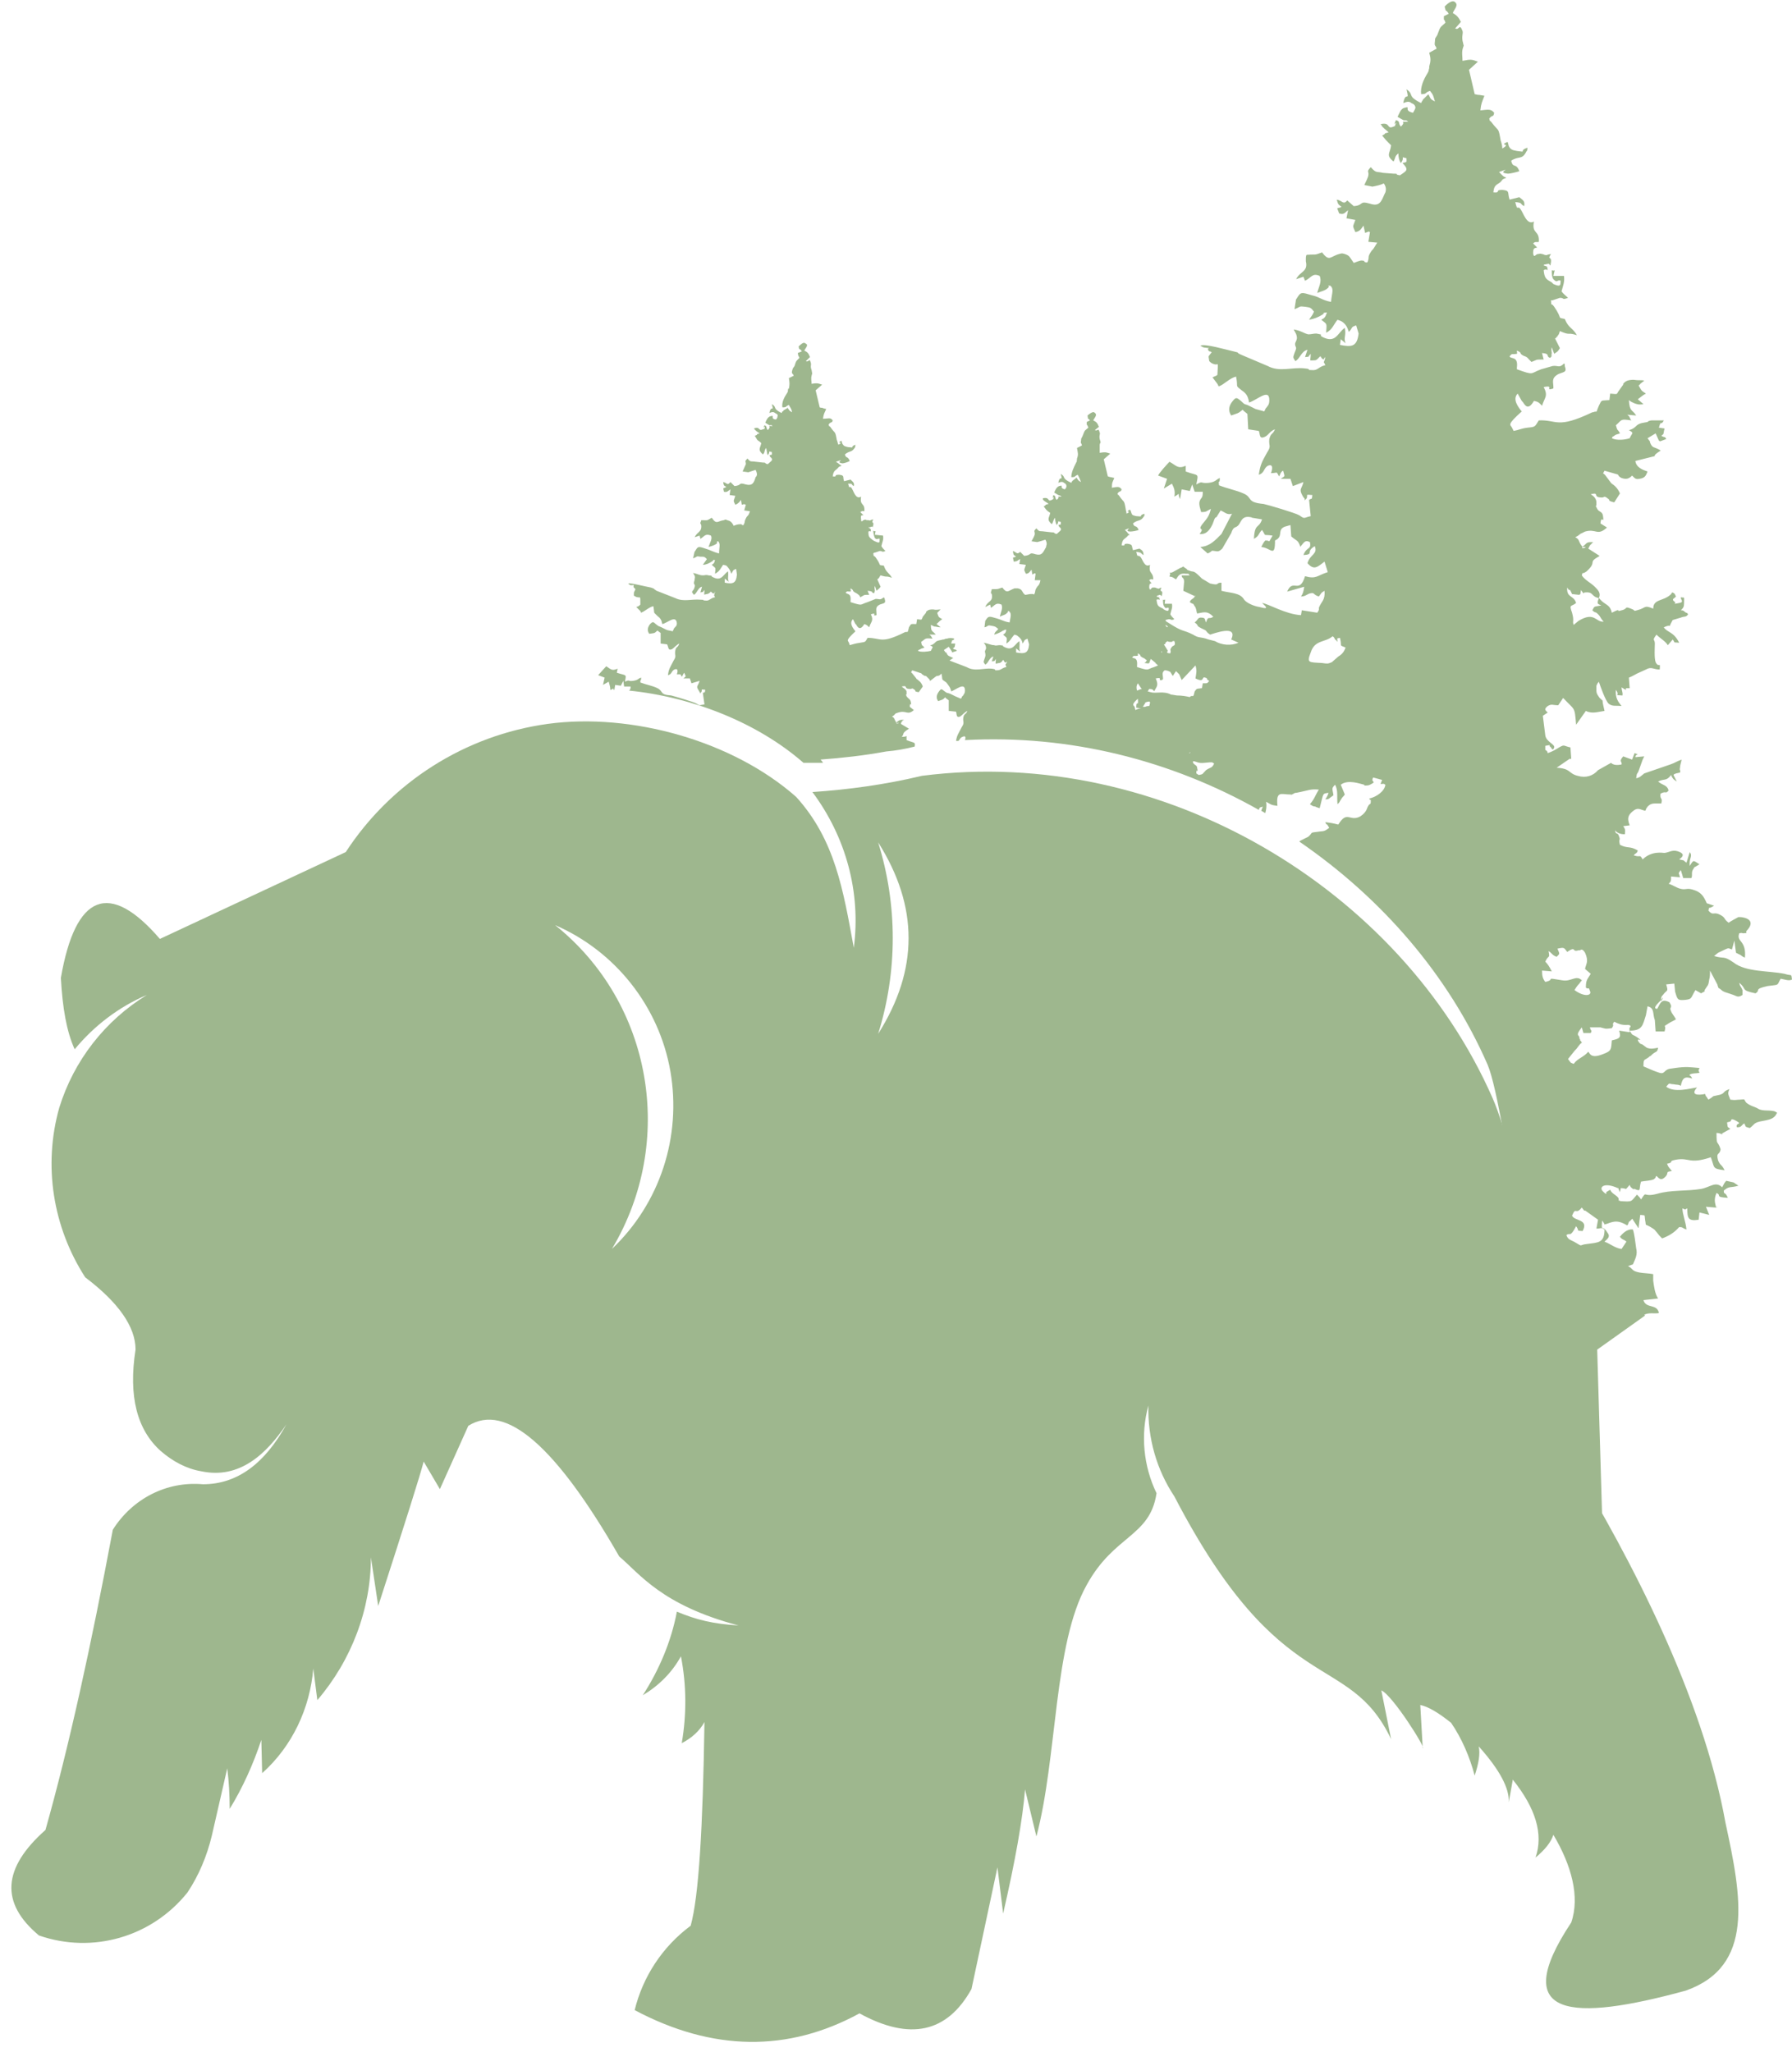
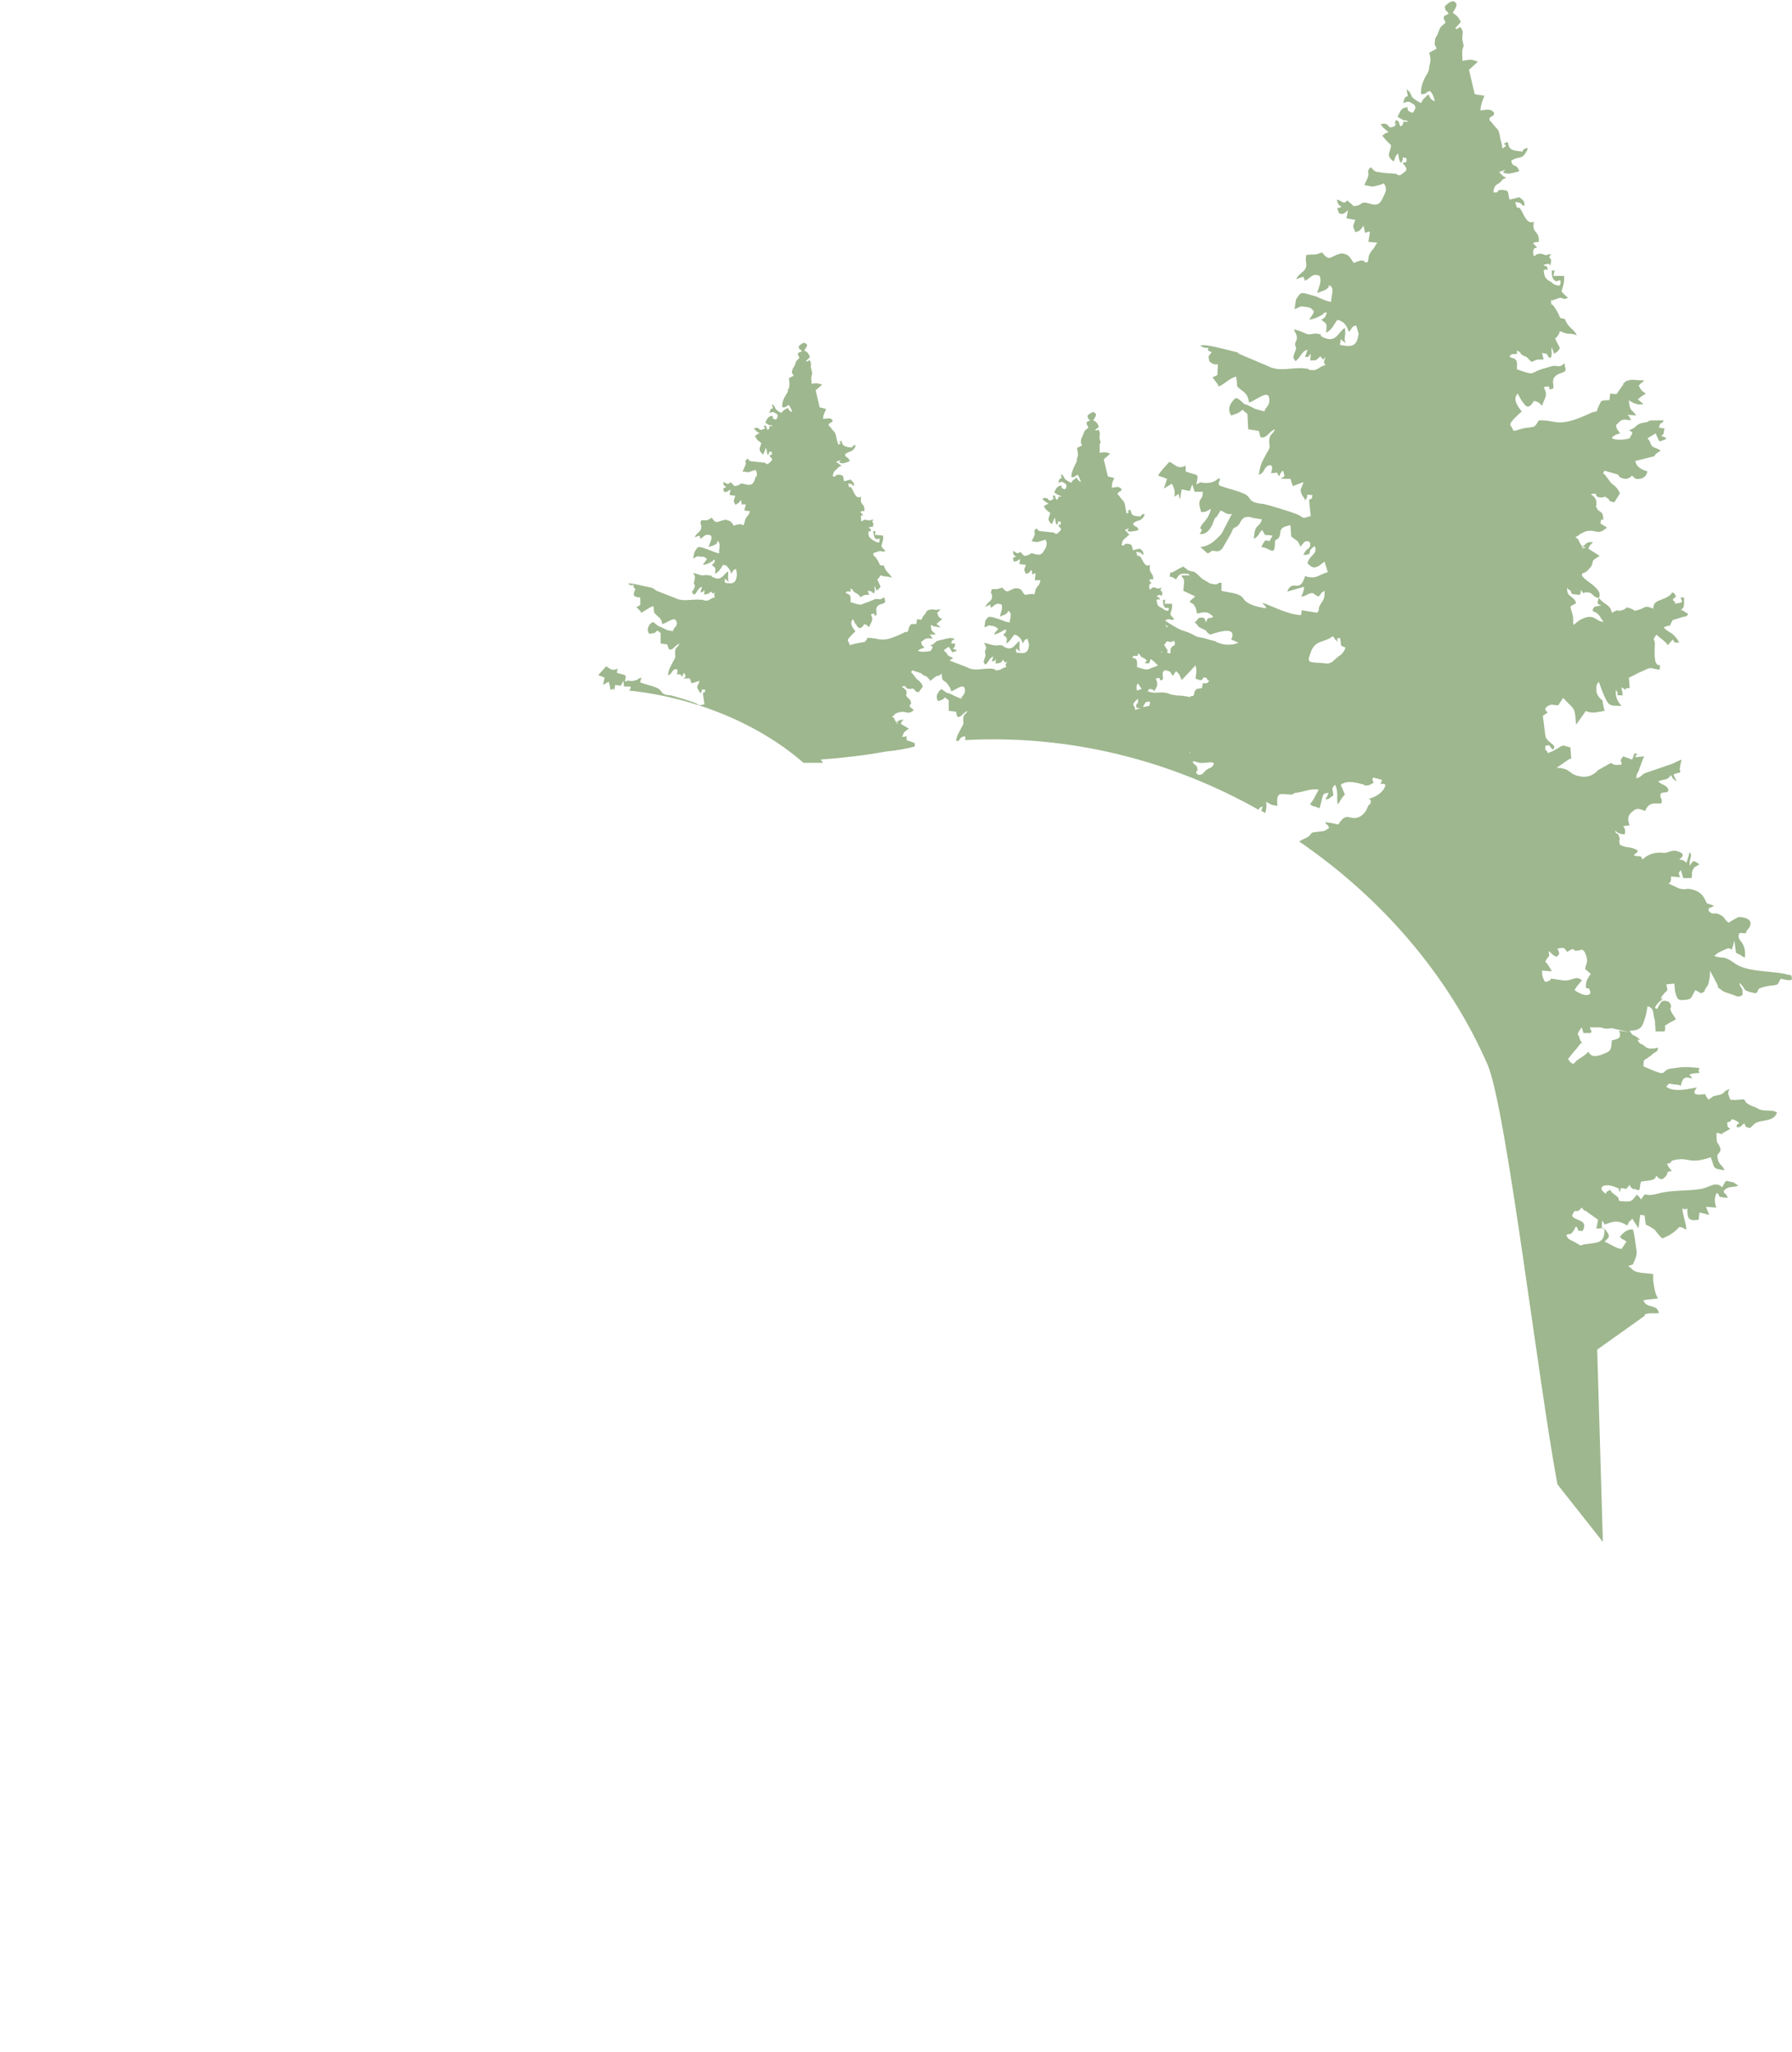
<svg xmlns="http://www.w3.org/2000/svg" clip-rule="evenodd" fill="#000000" fill-rule="evenodd" height="2529" image-rendering="optimizeQuality" preserveAspectRatio="xMidYMid meet" shape-rendering="geometricPrecision" text-rendering="geometricPrecision" version="1" viewBox="-14.0 -2.0 2208.0 2529.0" width="2208" zoomAndPan="magnify">
  <g>
    <g fill="#9eb78e" id="change1_1">
-       <path d="M812 1318c14,81 -13,163 -72,219 79,-132 50,-303 -70,-399 74,32 128,100 142,180l0 0zm962 803c13,19 23,42 29,65 5,-15 7,-27 5,-36l0 0c26,29 38,52 37,69l5 -28 0 0c28,35 38,67 28,96 12,-10 19,-19 22,-28 22,37 33,76 22,108 -79,119 2,122 141,84 85,-30 69,-115 49,-207 -28,-156 -118,-328 -190,-446 -41,-191 -64,-372 -97,-447 -113,-257 -406,-435 -703,-397 -46,11 -91,17 -135,20 41,55 60,123 51,192 -13,-71 -23,-133 -71,-186 -78,-69 -203,-104 -306,-90 -102,14 -193,72 -249,158l-229 107c-62,-72 -104,-56 -122,48 2,37 7,66 17,88 24,-29 54,-52 89,-67 -52,32 -90,81 -108,139 -20,71 -8,147 32,209 41,31 62,61 62,89 -9,58 2,99 31,125 15,13 32,22 50,25 47,10 80,-21 105,-58 -27,49 -61,74 -103,74 -45,-4 -87,18 -111,56 -27,144 -54,267 -83,370 -53,47 -56,90 -8,130 66,23 139,2 183,-53 14,-21 24,-45 30,-70l19 -83c2,16 3,33 3,50 16,-26 29,-55 39,-85l1 41c37,-33 59,-80 63,-129l5 39c42,-49 66,-112 66,-176l9 60c33,-102 52,-162 56,-178l20 34 35 -78c46,-29 108,25 186,161 25,21 52,60 147,85 -32,-2 -52,-7 -76,-17 -7,37 -22,72 -42,103 20,-12 36,-28 47,-48 7,36 7,72 1,107 12,-6 22,-15 28,-26 -2,131 -7,215 -17,251 -35,26 -59,63 -69,104 96,51 189,52 277,4 62,34 108,24 138,-30l32 -150 7 57c15,-65 24,-116 27,-153l14 58c26,-98 21,-237 62,-310 34,-62 78,-59 86,-113 -16,-33 -20,-72 -10,-108 -1,40 10,79 32,112 132,254 214,188 267,299 -4,-20 -8,-40 -12,-60 14,6 56,73 51,71l-3 -53c10,2 23,10 38,22l0 0zm-706 -1085c50,79 50,157 0,236 24,-77 24,-159 0,-236l0 0z" />
-       <path d="M1678 956c-4,7 6,4 -4,9 -2,1 -4,1 -6,1 -1,0 -1,0 -1,-1 -5,-1 -20,-7 -29,0l5 12c-2,3 -2,2 -4,5 -4,6 -1,3 -5,7 -1,-9 1,-17 -3,-24 -5,5 -3,5 -2,13 -6,4 -5,5 -10,5 2,-3 3,-5 4,-8 -8,1 -6,0 -11,19 -2,-1 -4,-1 -5,-2 -5,-1 -2,0 -7,-3 6,-7 6,-10 11,-18 -11,-1 -12,1 -28,4 -2,0 -1,0 -3,1 -7,3 2,1 -5,1 -10,0 -17,-5 -15,14 -9,-1 -8,-2 -14,-5 1,6 0,10 -1,14 -2,-1 -3,-2 -5,-3l2 -5c-4,1 -4,1 -5,4 -108,-61 -233,-93 -362,-86 1,-3 1,-6 -3,-4 -3,1 -3,3 -5,5 -1,0 -2,0 -3,0 1,-7 3,-9 7,-17 4,-6 1,-6 2,-12 1,-5 3,-3 5,-8 -4,2 -6,5 -9,7 -5,2 -4,-3 -5,-6l-9 -1 0 -13 -4 -3c0,-1 0,-1 0,-1 -4,4 -4,3 -9,5 -3,-4 -2,-8 1,-12 3,-4 3,-3 7,0 4,3 2,1 7,3l6 3c2,1 5,2 7,3 0,-1 1,-1 1,-1 0,0 0,-1 0,-1 0,-1 1,-1 1,-1 2,-3 3,-4 3,-7 0,-11 -11,-1 -17,1 -1,-5 -3,-7 -6,-11 -7,-5 -4,-2 -6,-11l-1 1c-1,1 -2,2 -5,2 -3,2 -5,4 -8,6 -1,-1 0,-1 -1,-2l-4 -4c-1,0 -2,0 -3,-1 -4,-2 -1,-2 -5,-3l-9 -3c-2,4 -2,1 1,5l4 5c0,1 1,1 1,1 2,2 5,3 7,9l-5 7c-6,-1 -3,-1 -5,-3 -4,-3 -3,-1 -5,-1 -10,0 -2,-5 -11,-3 2,2 5,3 6,6 0,1 0,1 0,1 0,1 0,2 0,2 0,3 -2,-2 0,3 2,3 4,3 5,6 2,9 -1,-1 -1,7l5 4c-8,7 -9,0 -19,3l-3 1c-2,1 -1,2 -5,4 4,2 2,3 6,8 8,-1 -5,3 1,-2 3,-2 3,-2 8,-2l-2 1c0,1 0,1 -1,1l-1 3 10 6c-10,6 -5,6 -9,10 2,0 4,0 6,-1l0 5c10,4 11,2 10,8 -12,3 -23,5 -35,6 0,0 0,0 0,0 0,0 0,0 0,0 -27,5 -54,8 -81,10 1,1 2,2 3,4l-24 0c-56,-49 -136,-81 -215,-89 1,-1 2,-1 2,-5l-8 0 -1 -7 -3 6 -7 -1 -1 6c0,0 -1,0 -1,0 -1,-3 1,-2 -3,0 0,0 -1,0 -1,0 0,-4 -1,-6 -2,-10l-7 4 2 -9 -8 -3c2,-2 8,-9 10,-11 6,4 7,6 14,3l-1 5c12,4 12,1 10,11 7,-3 3,0 10,-1 7,-1 6,-3 10,-4 0,6 -1,0 -1,6 8,3 15,4 21,7 8,4 2,8 17,9 4,1 28,8 31,10 5,3 3,2 10,1l-2 -14c3,-2 2,1 3,-4 -7,-1 -3,0 -5,3 0,0 -1,1 -1,1 0,-1 0,0 0,1 -2,-5 0,0 -2,-4 -4,-6 -1,-5 1,-12l-10 3 -2 -6 -8 0c4,-3 3,-2 1,-7 -1,1 -2,4 -3,5 -2,-4 -1,-3 -6,-3 1,-3 2,-8 -3,-6 -4,2 -3,6 -8,7 1,-8 3,-10 7,-18 4,-6 1,-6 2,-12 1,-6 3,-3 5,-9 -4,2 -6,5 -9,7 -5,2 -4,-2 -6,-6l-8 -1 0 -13 -4 -3c0,0 0,0 0,0 -4,4 -4,3 -10,4 -3,-4 -2,-8 1,-12 3,-3 4,-3 7,0 5,4 3,2 7,4l6 3c2,1 5,1 8,2 0,-1 0,-1 0,-1 0,0 1,-1 1,-1 0,0 0,-1 0,-1 2,-3 4,-3 4,-7 -1,-11 -12,0 -18,1 -1,-5 -2,-7 -6,-10 -6,-6 -3,-2 -5,-12 -5,1 -10,6 -15,8 -1,-1 0,0 -1,-2l-5 -5c3,-1 3,-1 5,-3 0,-12 0,-8 -3,-9 -2,0 -3,-1 -5,-2 0,-6 0,-3 2,-8l-1 -1c0,0 -1,-1 -1,-1 -1,-1 0,-2 0,-3 -4,0 -4,1 -7,-2 3,-1 22,4 28,5 6,2 2,1 7,4l23 9c10,5 20,1 31,2 7,0 1,1 6,1 5,1 6,-3 12,-4 -2,-5 -1,0 0,-7 -2,2 1,3 -3,2l-2 -2c-1,1 -3,3 -5,3 -5,1 -3,2 -3,-5 -3,3 0,2 -5,3l2 -7c-5,1 -6,8 -10,10 -3,-4 -3,-3 0,-7 2,-5 1,-5 0,-7 0,-3 1,-3 1,-6 1,-3 -1,-5 -2,-7 5,1 8,3 12,3 3,0 4,-1 7,0 8,1 1,0 5,2 11,6 13,-3 19,-7 1,7 -1,8 1,13l-5 -4 0 5c10,2 14,1 15,-10l-1 -7c-5,2 -3,2 -6,6 -1,-4 -3,-7 -6,-10 -3,-1 0,0 -4,-1 -3,4 -4,8 -10,11 1,-9 1,-6 -4,-11 3,-2 3,-2 4,-6 -5,0 0,0 -4,2 -3,2 -7,4 -11,4 2,-3 3,-4 5,-7 -3,-3 -3,-3 -8,-3 -6,-1 -3,0 -9,2l2 -9c0,0 0,1 0,1 4,-7 4,-7 13,-4 7,2 9,4 17,6 0,-8 2,-11 -1,-15 -4,1 0,0 -2,3 -3,2 -6,3 -10,4 2,-6 5,-10 3,-14 -7,-3 -8,1 -13,4l-1 -4 -6 2c3,-7 9,-6 8,-15l-1 -2c0,0 0,0 0,-1 0,0 1,-2 1,-3 9,0 6,1 13,-3 6,9 7,4 15,3 2,-1 2,-1 4,0 4,1 5,2 7,5l1 2c2,-1 5,-2 8,-2 5,0 -1,0 3,1 3,0 -1,1 1,0 3,-5 0,-3 4,-10 3,-3 3,-4 4,-7l-7 -1 2 -7c-3,-1 -1,-1 -5,0l-1 -6c-2,3 -4,5 -7,6 -3,-6 -2,-4 0,-11l-7 -1 1 -7c-3,2 -4,4 -8,3 -1,-6 -2,-3 3,-6 -4,-2 -3,-2 -4,-6 5,1 5,5 9,0l5 5c10,-1 4,-5 14,-2 8,2 10,-2 12,-9l1 -1c1,-2 1,-4 -1,-8 -3,1 -6,2 -9,3l-7 -1c1,-2 3,-7 4,-9 0,-4 -2,-3 2,-7 4,5 4,3 10,4l9 1c5,0 1,1 6,2 4,-4 8,-5 3,-9l-1 -2c4,-1 3,0 3,-4 -6,-1 -1,-1 -5,4 -1,-2 -1,-5 -2,-9 -3,4 -1,5 -4,8 -7,-6 -3,-8 -2,-14 -3,-3 -3,-2 -5,-4l-3 -5c6,-2 -1,-1 6,-3 -2,-1 -6,-4 -7,-6 0,0 0,0 0,0 8,-3 5,4 11,1 4,-1 1,0 2,-1 2,-6 -4,3 0,-4 4,2 1,2 4,6 6,-6 -3,-5 6,-5 -2,-2 -2,-1 -4,-1l-5 -3c1,-3 3,-7 6,-8 7,-2 -1,3 7,4 1,-1 2,-2 2,-4 1,-2 -1,-3 -3,-4 -2,-2 -5,-1 -7,0 2,-11 6,0 3,-11 7,4 0,5 12,11l1 -2c0,0 1,0 1,0 0,-1 0,-1 0,-1l5 -3c0,-1 0,-1 0,-1 3,4 2,4 6,6 -1,-5 -2,-5 -4,-9 -5,2 -2,3 -8,3 -1,-6 2,-12 6,-18 2,-4 0,0 1,-4 0,-1 0,-1 1,-1 1,-5 1,-7 0,-13l6 -3c-1,-3 -3,-2 -2,-6 1,-4 1,-3 3,-6 2,-6 1,-5 6,-10 -2,-5 -1,0 -2,-6l5 -2c-3,-5 -3,0 -4,-6 2,-2 6,-6 8,-4 5,2 1,5 -1,9 4,2 5,3 7,8l-5 5c4,2 4,-5 6,2 1,3 -1,4 1,9 1,7 1,2 0,7 -1,4 0,6 0,10 6,-1 7,-1 13,1l-8 7 5 21c2,1 3,0 4,1l4 1c-2,5 -3,5 -4,12 7,0 9,-2 12,2 -1,4 -2,1 -5,5 1,4 0,1 2,3 6,9 6,4 8,16 1,2 1,4 2,6 8,-4 -4,-1 4,-5 0,1 0,1 0,1l1 3c2,3 3,3 7,4 10,1 1,0 9,-3 -1,6 1,0 -1,4 -4,6 -6,3 -12,8 2,6 3,1 6,8 -1,1 -7,3 -9,3 -7,-1 -2,-3 -2,-4l-6 2 3 2c2,2 3,2 4,3 -3,1 -3,1 -4,2 -3,4 -6,3 -7,11 7,1 0,-2 8,-2 7,1 4,2 6,8l8 -2c3,3 5,4 4,8 -4,-2 0,-3 -7,-3 2,8 1,2 4,5 3,4 5,15 12,11 -2,12 5,7 4,18 -2,0 -2,-1 -5,1l4 4c-2,0 -4,-1 -3,5 0,5 2,1 3,1 3,-1 1,-1 4,0 0,0 2,0 2,0 3,1 1,0 6,-1 -3,6 1,2 0,7 -1,5 -1,1 -2,2l-3 1c0,-1 -1,0 -1,0 3,2 3,1 3,5 0,0 -1,-1 -3,0 0,7 1,7 6,11l2 1c8,4 5,-1 6,-3 -3,-1 -3,2 -6,-1 -1,-2 -2,-6 -2,-9 4,2 3,-2 2,5l10 1c1,5 -1,8 -2,13 1,2 3,4 5,6 -5,2 -3,0 -7,0l-6 2c-1,0 -1,0 -2,1 1,6 0,1 3,5 8,11 2,9 10,10 3,9 6,8 10,15 -9,-3 -4,0 -14,-3 -1,1 -1,2 -2,3 0,1 -1,1 -1,1l-1 1c0,0 0,0 0,0l4 9c-2,3 -2,2 -5,5l-2 -6c-1,3 0,4 0,6 -1,3 0,1 -1,3 -5,-1 1,-2 -8,-3l2 5c-8,0 -5,0 -11,3 -1,-1 0,-1 -1,-2 -4,-4 -5,-3 -7,-5 -2,-1 1,-1 -4,-4l0 2c0,1 1,-1 0,2 -5,0 -3,-1 -6,1 1,3 7,0 6,10l0 2c16,5 11,3 21,0l10 -4c5,0 5,2 10,-2 0,1 1,1 1,1l0 1c2,6 -1,5 -6,7 -6,3 -4,6 -4,12 0,0 0,1 0,0 0,0 0,1 0,1 -7,2 2,-4 -7,-1 4,8 0,9 -2,16 -2,-2 -3,-3 -6,-4 -6,10 -9,2 -10,1 0,-1 -1,-1 -1,-1l-3 -6c-5,5 0,11 3,15 -13,12 -9,11 -8,14l1 3c4,-1 6,-2 13,-3 7,-1 6,-1 9,-6 17,0 16,8 46,-7 0,0 0,0 0,0 3,-1 3,1 4,-2 0,0 0,0 0,0l1 -4c3,-5 2,-4 9,-4l1 -6c7,1 5,1 7,-3l4 -5c0,0 0,0 0,-1 3,-3 5,-3 9,-3 4,1 6,0 9,0l-3 3c0,0 -1,1 -1,1 0,0 0,0 0,1 2,5 1,4 6,7 -3,2 -4,3 -7,6l5 4c-4,0 -5,-1 -8,-1 -2,-1 -2,-1 -4,-2 0,9 2,7 6,12l-8 0c3,2 2,2 4,5 -10,-1 -8,0 -14,4 1,6 1,3 4,7 -2,1 -4,1 -5,2 -4,2 -1,0 -3,2 4,2 12,1 16,0 2,-5 4,-4 -1,-7 3,0 5,-2 7,-4 2,-2 6,-2 9,-3 0,0 0,0 1,0 2,-1 2,-1 4,-1 2,-1 6,-1 9,0 -3,5 -2,-2 -4,6l5 0c-1,5 0,4 -3,6 4,3 3,0 5,3l-6 2c0,0 0,0 0,-1l-4 -6 -6 4 2 3c0,0 0,0 1,0 2,5 3,4 9,7 0,0 -1,0 -1,0 -1,1 -3,2 -4,3l21 8c10,6 21,1 31,2 8,1 1,2 6,2 6,0 6,-3 12,-4 -2,-6 -1,-1 1,-7 -3,2 0,2 -3,1l-2 -3c-1,2 -3,4 -5,4 -6,1 -4,2 -4,-5 -3,4 0,2 -5,3l2 -6c-5,1 -6,8 -10,10 -3,-4 -2,-3 -1,-7 2,-5 1,-5 1,-7 -1,-3 0,-3 1,-6 0,-3 -1,-5 -3,-7 6,1 9,3 13,3 2,1 4,0 7,0 8,1 1,0 5,2 11,6 13,-3 19,-7 1,7 -1,8 1,13l-5 -4 0 5c11,2 15,1 16,-10l-2 -7c-5,2 -3,2 -6,6 -1,-5 -3,-7 -7,-10 -3,-1 0,0 -3,-1 -4,4 -5,8 -10,11 1,-9 1,-6 -4,-11 3,-2 3,-2 4,-6 -5,0 0,0 -4,1 -3,2 -7,4 -11,5 1,-4 3,-4 5,-7 -4,-3 -3,-3 -9,-4 -5,-1 -3,1 -8,2l1 -8c0,0 0,0 0,0 4,-6 4,-6 14,-3 7,2 9,4 16,5 1,-7 3,-11 -1,-14 -4,0 1,0 -2,2 -2,3 -6,3 -9,5 1,-6 4,-10 2,-15 -7,-3 -8,1 -13,4l-1 -4 -6 3c3,-8 10,-6 8,-16l-1 -1c0,0 0,-1 0,-1 0,-1 1,-3 1,-4 10,0 6,0 13,-2 6,8 7,4 15,1 2,0 2,0 4,0 5,1 5,3 7,6l2 2c2,0 5,-1 7,-1 5,0 -1,0 3,0 3,1 -1,1 1,1 3,-6 0,-4 4,-10 3,-3 3,-4 4,-8l-7 0 1 -8c-2,-1 0,-1 -4,1l-1 -6c-2,2 -3,5 -7,5 -3,-6 -2,-4 0,-11l-8 -1 1 -6c-3,1 -3,3 -8,3 -1,-7 -2,-4 3,-6 -4,-3 -3,-2 -4,-7 4,1 5,5 9,1l5 5c10,-1 5,-5 14,-2 8,2 9,-2 13,-9l0 -1c1,-2 1,-5 -1,-8 -3,1 -6,2 -10,3l-7 -1c1,-2 4,-7 4,-9 0,-4 -2,-3 2,-7 4,5 4,3 10,4l9 1c5,0 1,1 6,2 4,-4 8,-5 3,-9l-1 -2c4,-1 3,0 3,-4 -6,-1 -1,-1 -5,4 -1,-2 -2,-5 -2,-9 -3,4 -2,5 -4,8 -7,-6 -3,-8 -2,-14 -3,-2 -3,-2 -5,-4l-3 -4c6,-3 -2,-1 6,-3 -2,-2 -7,-4 -7,-6 0,-1 0,-1 0,-1 9,-2 5,5 11,2 3,-2 1,0 2,-2 2,-5 -3,4 0,-4 4,2 1,3 4,6 6,-5 -3,-4 6,-4 -2,-2 -2,-1 -4,-2l-5 -3c1,-3 3,-7 6,-8 7,-2 -1,2 7,4 1,-1 2,-2 2,-4 0,-2 -1,-3 -3,-4 -2,-2 -5,-1 -7,0 2,-11 6,0 3,-11 7,4 0,5 13,11l1 -2c0,0 0,0 0,0 0,0 1,-1 1,-1l4 -3c0,-1 0,-1 0,-1 3,4 2,4 6,6 -2,-5 -2,-5 -4,-9 -5,2 -2,3 -8,3 0,-6 3,-12 6,-18 2,-4 0,0 1,-4 0,-1 0,-1 0,-1 2,-5 1,-7 0,-13l6 -3c0,-3 -2,-2 -1,-6 0,-4 1,-3 2,-6 3,-7 1,-5 7,-10 -2,-6 -2,-1 -2,-7l4 -2c-3,-4 -2,1 -3,-6 1,-1 6,-5 8,-4 5,3 1,6 -1,10 4,2 5,3 7,8l-5 4c4,2 4,-4 6,3 1,2 -1,3 0,8 2,7 1,2 0,7 0,4 0,6 0,10 7,-1 7,-1 13,1l-8 7 5 21c3,1 3,1 4,1l4 1c-2,5 -3,5 -3,12 7,-1 9,-2 12,2 -1,4 -2,1 -5,5 1,4 0,0 2,3 6,9 6,4 8,16 0,2 1,3 1,6 8,-4 -3,-1 4,-5 1,1 1,1 1,1l1 3c1,3 2,3 6,4 11,1 1,0 10,-3 0,6 1,0 -1,4 -4,6 -7,3 -13,8 2,6 4,1 7,8 -2,1 -8,2 -10,2 -7,0 -2,-3 -2,-4l-5 2 3 3c1,2 2,2 3,3 -3,1 -2,1 -3,2 -4,4 -6,3 -7,11 7,1 0,-2 7,-2 7,1 5,2 7,8l8 -2c3,2 5,3 5,8 -4,-2 -1,-3 -9,-4 2,8 1,3 5,6 3,3 5,14 12,10 -2,12 4,8 4,18 -2,0 -3,-1 -5,1l3 4c-1,0 -3,-1 -3,5 1,5 2,1 4,0 2,0 0,0 3,0 1,0 2,1 3,1 3,1 1,0 5,-1 -3,7 2,2 1,8 -1,5 -1,1 -3,1l-3 1c0,0 0,0 -1,1 4,2 3,0 4,4 -1,0 -2,-1 -4,0 1,8 2,8 8,11l1 1c7,4 6,0 6,-2 -3,-1 -3,2 -5,-1 -2,-2 -2,-6 -2,-9 3,1 3,-3 2,5l9 0c1,5 -1,8 -2,13 1,2 3,4 5,6 -5,2 -3,0 -7,0l-4 1c0,1 1,2 3,3 20,13 17,8 31,15 8,5 8,2 19,6l8 2c8,5 20,6 29,2l-9 -4c9,-19 -22,-7 -26,-6 -6,-4 -3,-4 -7,-6 -13,-6 -5,-4 -12,-9 5,-4 3,-5 7,-6 7,0 5,2 7,6 3,-9 3,-3 9,-7 -7,-7 -10,-6 -20,-4 -1,-3 -1,-7 -3,-9 -3,-5 0,-1 -6,-5 1,-4 5,-4 6,-7 1,-1 1,-1 1,0l-15 -7 1 -11c0,-6 -3,-4 -3,-8l10 0c-3,-2 1,-2 -5,-2 -7,-1 -9,2 -12,7 -1,-1 -2,-1 -3,-2 -5,-3 -6,1 -4,-5 -2,-3 -1,0 3,-2l9 -5c2,-1 1,0 4,-2 1,1 1,1 1,1l3 2c2,2 0,1 3,2 7,3 4,-2 16,10l10 6c13,3 6,-1 14,-1l0 10c11,3 23,2 28,11 3,4 12,8 19,9 14,4 6,-2 3,-5 8,1 29,14 48,15l1 -6 19 3c3,-4 2,-5 2,-6 3,-8 8,-9 7,-21 -5,3 -3,2 -7,7 -7,-2 -5,-5 -10,-4 -5,1 -6,4 -12,4 2,-3 3,-5 4,-12l-21 6c7,-17 15,4 22,-19 14,4 15,-1 28,-5l-4 -13c-9,7 -13,11 -21,2 3,-11 13,-11 9,-21 -12,7 0,10 -14,11 4,-11 10,-6 8,-16 -6,-3 -7,0 -12,6 0,0 0,-1 0,-1 -3,-8 -4,-6 -11,-12l-1 -14 -7 2c-10,4 -1,12 -12,17 0,22 -5,9 -17,8 1,-2 3,-6 5,-8 2,0 3,0 5,1l4 -7c-13,-2 -7,2 -13,-7 -5,5 -3,7 -10,11 1,-20 6,-12 10,-24l-12 -2c-4,-1 3,0 -4,-1 -10,-1 -10,8 -14,11 -3,3 -5,0 -8,9l-11 19c-5,5 -7,3 -9,3 -6,-1 -2,0 -9,3l-9 -8c12,-1 18,-8 26,-16l13 -25c-6,2 -9,-2 -14,-4l-5 8c-2,2 -1,-2 -5,9 -3,6 -7,13 -16,12 8,-10 -5,-2 5,-14 4,-5 7,-8 9,-17 -6,3 -5,4 -12,4 -1,-4 -3,-9 -2,-13 2,-6 4,-3 4,-12l-10 0 -3 -9 -3 8 -10 -2 -2 12c-4,-8 2,-8 -7,-3 1,-7 0,-10 -3,-16l-10 6 4 -12 -11 -4c1,-3 11,-14 14,-17 9,5 10,9 20,5l0 7c16,6 16,1 13,16 9,-5 4,-1 15,-2 9,-1 9,-4 14,-6 0,9 -2,0 -1,9 10,4 21,6 30,10 12,5 3,11 25,13 5,1 39,11 44,14 7,5 5,3 14,1l-2 -20c4,-3 3,1 4,-6 -10,-1 -5,0 -7,4 -1,1 -1,2 -1,1 0,0 -1,1 -1,2 -2,-8 1,1 -3,-6 -5,-9 -1,-8 1,-17l-13 5 -3 -9 -12 0c6,-4 5,-2 3,-10 -3,1 -4,6 -5,7 -4,-7 -1,-4 -10,-4 2,-5 3,-12 -4,-9 -5,3 -4,9 -11,11 2,-13 4,-16 10,-27 6,-9 2,-8 3,-17 2,-8 4,-5 7,-12 -6,2 -8,7 -12,9 -8,4 -6,-3 -8,-7l-13 -2 -1 -19 -5 -4c0,-1 -1,-1 -1,-1 -6,5 -6,4 -14,7 -4,-6 -3,-12 2,-18 4,-5 5,-4 10,0 6,6 4,3 10,6l8 4c4,1 7,2 11,3 0,0 0,-1 0,-1 0,0 1,-1 1,-1 0,0 0,0 0,-1 3,-4 5,-5 5,-11 0,-15 -15,0 -25,3 -1,-7 -3,-11 -9,-15 -9,-7 -4,-3 -7,-17 -8,2 -15,10 -21,12 -2,-1 0,0 -2,-3l-6 -8c4,-2 3,-1 6,-3 1,-18 1,-12 -3,-13 -4,-1 -5,-2 -7,-4 -1,-8 -2,-4 3,-11l-2 -1c-1,0 -1,0 -1,0 -3,-3 -1,-4 0,-4 -7,-1 -6,0 -11,-3 5,-3 32,5 41,7 9,2 2,1 9,4l33 14c15,8 30,1 46,3 10,1 0,2 8,2 8,1 8,-4 17,-6 -3,-7 -2,0 0,-10 -4,3 1,4 -4,2l-2 -3c-2,1 -4,5 -7,5 -8,0 -5,2 -5,-8 -5,5 0,3 -7,4l3 -9c-8,2 -9,11 -15,14 -3,-5 -3,-4 -1,-10 3,-7 2,-6 1,-9 -1,-4 1,-4 2,-9 0,-5 -2,-7 -4,-11 8,1 13,5 18,6 4,0 6,-1 10,-1 11,2 2,1 7,4 17,9 19,-5 28,-11 2,10 -2,12 1,19l-6 -5 -1 7c15,3 21,2 23,-14l-3 -10c-7,2 -4,3 -9,8 -2,-6 -4,-10 -9,-13 -4,-2 0,0 -5,-2 -5,6 -6,12 -14,16 1,-13 1,-10 -6,-16 4,-2 5,-3 7,-9 -8,1 -1,0 -6,3 -5,3 -10,5 -16,6 3,-5 4,-5 6,-10 -4,-5 -4,-5 -11,-6 -8,-1 -5,0 -13,3l2 -13c0,0 0,1 0,1 6,-10 6,-9 20,-5 9,2 12,6 23,8 1,-11 4,-16 -1,-20 -6,0 1,0 -3,3 -3,3 -8,4 -13,6 2,-8 6,-14 3,-21 -9,-4 -10,2 -18,6l-2 -5 -9 3c5,-10 15,-9 12,-22l0 -3c0,0 0,-1 0,-1 0,0 0,-3 1,-4 13,-1 8,1 19,-3 9,12 10,5 21,2 4,-1 3,-1 7,0 6,2 6,4 9,8l2 3c3,-1 7,-3 10,-3 7,1 0,0 4,2 4,1 -1,1 3,0 3,-8 -1,-5 5,-14 4,-4 4,-6 7,-10l-11 -1 2 -12c-3,-1 0,-1 -6,1l-2 -9c-3,4 -4,7 -10,8 -4,-9 -3,-6 0,-15l-11 -2 2 -10c-4,3 -5,6 -11,4 -3,-9 -4,-5 3,-8 -5,-4 -4,-3 -6,-9 7,1 8,7 13,1l8 7c13,-1 6,-7 20,-3 12,4 14,-3 18,-12l1 -2c1,-3 1,-7 -2,-11 -4,2 -9,3 -14,4l-10 -2c1,-2 5,-10 5,-12 1,-5 -3,-4 3,-10 7,8 7,5 15,7l13 1c8,0 0,1 8,2 7,-5 11,-6 5,-13l-2 -2c6,-2 5,0 5,-6 -9,-2 -1,-2 -7,6 -2,-3 -3,-7 -3,-12 -5,4 -3,5 -6,10 -10,-8 -4,-10 -3,-20 -3,-3 -3,-3 -6,-6l-5 -6c8,-4 -2,-1 8,-4 -2,-2 -8,-6 -9,-9 0,0 0,0 -1,-1 13,-3 7,7 16,3 5,-2 1,0 2,-2 5,-8 -4,5 1,-6 6,2 2,3 6,8 8,-7 -4,-6 9,-6 -3,-3 -3,-1 -6,-2l-7 -4c2,-4 4,-10 8,-11 10,-3 -2,3 11,6 1,-2 2,-3 3,-6 0,-3 -2,-5 -5,-6 -3,-3 -7,-1 -10,0 3,-16 8,0 4,-17 10,7 0,8 18,17l1 -2c0,-1 1,-1 1,-1 0,-1 0,-1 0,-1l6 -6c0,0 1,0 1,-1 3,6 2,6 8,9 -2,-7 -2,-8 -6,-13 -7,2 -3,4 -11,4 -1,-9 3,-18 8,-26 3,-6 0,0 2,-6 0,-1 0,-1 0,-2 2,-7 2,-10 0,-17l9 -5c-1,-5 -3,-2 -2,-9 0,-5 1,-4 3,-8 4,-10 2,-8 10,-15 -2,-7 -2,0 -2,-8l6 -3c-4,-7 -3,0 -5,-9 2,-2 8,-8 12,-6 6,4 0,9 -2,14 5,3 7,5 10,11l-7 8c5,3 5,-7 9,3 1,4 -1,5 0,12 2,10 2,3 0,11 -1,5 0,8 0,14 10,-2 11,-2 19,1l-11 10 7 30c4,1 4,1 6,1l6 1c-3,8 -4,9 -5,18 10,-1 13,-2 17,3 -1,6 -2,2 -6,7 1,5 0,1 3,5 9,12 8,5 11,22 1,3 2,6 2,10 12,-7 -5,-3 6,-8 1,0 1,1 1,1l1 4c2,4 4,5 10,6 14,2 1,0 13,-4 -1,8 1,0 -2,6 -5,9 -9,4 -18,10 2,10 6,2 10,13 -3,1 -11,3 -14,3 -11,-1 -3,-4 -3,-5l-8 3 4 4c2,2 3,2 5,3 -4,2 -4,1 -6,4 -4,5 -9,3 -10,14 10,1 1,-3 11,-3 10,1 6,3 9,12l12 -3c5,4 7,5 6,11 -6,-3 -1,-4 -11,-5 3,12 2,4 6,8 4,5 8,21 17,16 -3,16 7,10 6,25 -3,1 -4,-1 -7,2l5 5c-3,1 -5,0 -5,7 1,7 3,1 6,1 3,0 1,-1 5,0 1,0 3,1 3,1 4,1 1,0 8,-1 -5,8 1,2 0,10 -1,8 -1,2 -3,2l-5 1c0,0 -1,0 -1,1 5,2 4,0 5,6 0,0 -2,-2 -5,0 1,10 3,11 10,15l2 2c11,5 8,-1 9,-4 -4,-2 -4,3 -8,-1 -3,-2 -3,-8 -3,-12 5,2 4,-4 2,7l13 0c1,7 -1,12 -3,19 2,3 5,5 8,8 -8,3 -4,0 -10,0l-9 3c-1,0 -2,0 -2,0 1,10 -1,1 4,8 11,16 3,13 13,15 5,12 9,10 15,20 -13,-4 -7,1 -21,-5 -1,3 -1,4 -3,6 0,1 0,1 -1,1l-1 2c0,-1 -1,0 -1,0l6 12c-3,5 -3,4 -7,7l-3 -8c-1,3 0,6 0,7 -1,5 1,3 -2,6 -6,-2 1,-5 -10,-6l2 8c-11,0 -7,0 -15,3 -1,-1 -1,-1 -3,-3 -4,-5 -5,-3 -9,-6 -3,-2 1,-2 -6,-5l0 2c0,1 1,-1 0,2 -8,1 -5,-1 -9,3 1,4 11,-1 9,14l0 2c22,8 16,5 30,0l14 -4c7,-1 8,3 14,-3 1,0 1,1 1,1l0 2c3,8 -1,7 -8,10 -9,5 -6,10 -6,16 0,1 0,2 0,1 0,0 0,1 -1,1 -10,3 3,-5 -11,-2 6,11 1,13 -2,23 -3,-3 -4,-5 -10,-6 -8,14 -12,3 -14,1 0,0 0,0 -1,-1l-5 -9c-7,7 1,17 5,22 -19,17 -14,16 -12,20l2 4c6,-1 9,-3 17,-4 10,-1 9,-1 14,-9 23,-1 22,11 66,-10 0,0 0,0 1,0 4,-2 4,1 5,-3 0,0 0,0 0,0l2 -5c4,-8 2,-6 13,-7l1 -8c11,1 7,1 11,-4l5 -7c0,-1 0,-1 0,-1 3,-4 7,-5 13,-5 6,1 9,0 13,1l-5 4c0,0 0,1 -1,1 0,-1 0,1 -1,1 4,7 3,6 9,10 -4,2 -6,4 -10,7l7 6c-6,1 -8,0 -11,-1 -4,-2 -3,-1 -7,-4 1,15 4,11 9,19l-11 -1c4,3 2,3 5,7 -14,-2 -11,-1 -19,6 2,8 2,4 5,10 -2,1 -5,1 -7,3 -5,3 -1,0 -3,3 6,3 16,2 22,0 3,-7 6,-6 -1,-10 5,-1 8,-4 10,-6 4,-3 8,-3 13,-4 0,0 1,-1 1,-1 3,-1 3,-1 6,-1 4,0 9,0 13,0 -4,8 -3,-2 -6,9l7 1c-2,7 0,6 -4,9 5,3 4,0 6,4l-8 3c0,-1 0,-1 -1,-1l-4 -9 -10 6 3 4c0,0 0,1 0,1 3,8 5,5 13,10 0,1 -1,1 -1,1 -8,5 -6,6 -6,6l-24 6c1,8 9,11 15,13 -2,5 -3,8 -10,9 -5,1 -6,-1 -9,-4 -4,4 -7,5 -13,3 -6,-3 -2,-4 -7,-5l-14 -4c-3,6 -2,1 2,7l6 8c0,0 0,0 1,1 3,2 7,5 10,12l-7 11c-9,-2 -5,-3 -7,-4 -6,-5 -5,-2 -8,-2 -13,0 -2,-7 -14,-4 3,2 6,4 7,9 0,1 0,1 0,1 0,1 0,2 0,3 0,4 -3,-3 1,5 2,4 6,3 7,8 2,13 -2,-2 -3,10l8 5c-12,11 -13,1 -27,5l-4 2c-3,1 -2,2 -8,5 6,3 3,5 9,12 11,-1 -7,5 2,-2 4,-4 4,-4 11,-4l-3 3c0,0 0,0 -1,1l-2 4 14 9c-16,9 -2,6 -16,19 -7,5 -4,-1 -6,5 4,6 11,9 16,14 4,4 8,8 5,14 -3,8 -1,7 3,9 -9,2 -8,0 -11,6 3,3 3,2 5,3 6,5 4,6 9,11 -10,1 -11,-13 -31,-1l-6 5c-2,-5 1,-4 -2,-15 -4,-11 -1,-7 5,-12 -3,-10 -12,-6 -11,-19 5,8 1,-3 6,8l9 1c1,-2 1,2 2,-6 6,8 1,3 5,3 11,-1 7,5 17,7 1,0 1,1 1,1l3 3c6,5 10,5 12,14 14,-7 3,0 12,-3 9,-2 2,-6 14,-1 3,2 1,2 5,1 12,-3 8,-7 20,-2 0,-12 12,-9 21,-17 0,0 0,0 1,-1 3,-2 -3,0 2,-2 3,2 2,1 3,3 2,4 1,1 0,3 0,1 -6,2 0,6 1,1 -4,3 5,1 7,-1 1,-5 2,-7 5,1 4,-2 4,7 0,5 -1,6 -4,9 2,0 3,0 5,2 4,3 1,-1 4,3 -3,4 -4,2 -9,4 -3,1 -7,2 -10,3 -8,14 2,3 -11,9 5,7 12,5 19,19 -9,-1 -4,1 -8,-4l-6 7c-3,-5 -9,-8 -14,-13 -6,8 -2,5 -2,11 0,3 -1,18 1,23 4,8 6,-2 5,9 -8,0 -10,-4 -17,0l-11 5c-4,2 -5,3 -10,5l1 13c-1,0 -2,0 -4,0 -3,1 4,5 -6,-1 0,4 2,7 1,10 -12,-1 -2,1 -8,-7 -1,10 3,15 7,20 -7,-1 -11,1 -16,-3 -4,-4 -10,-21 -12,-27 -1,2 -1,0 -3,5 0,3 0,4 0,6 0,4 2,6 4,9 5,5 3,1 4,7 1,5 1,4 2,9 -8,1 -15,4 -23,0l-12 17c-2,-23 -1,-17 -16,-33l-6 9c-7,0 -8,-2 -13,1 -5,4 -3,5 0,8l-6 4 3 24c1,8 12,11 11,15 -2,6 -4,-1 -5,-1 -3,-1 4,-3 -6,-1l0 5c3,2 2,1 3,4 6,-2 9,-4 14,-7 7,-4 5,-2 14,0l1 14c-1,0 -1,0 -2,0l-16 11c18,1 14,7 26,10 10,3 19,0 25,-7l16 -9c3,3 8,3 13,2 1,-4 -4,-3 2,-10l11 4 3 -8c8,3 1,0 1,5l11 -1c0,0 -2,4 -2,4l-5 14c-2,5 -2,1 -3,9 5,-1 6,-3 10,-6l32 -11c6,-2 8,-4 14,-6 -1,5 -2,7 -2,10 -1,4 1,2 0,6 -1,0 -4,1 -5,1 -5,3 0,-2 -3,2l4 8c-3,-2 -5,-3 -7,-8 -6,8 -8,4 -16,8 6,5 11,4 13,11 -4,5 -3,0 -10,4 -1,8 3,4 1,12l-4 0c-7,0 -9,0 -13,4l-2 3c0,0 0,1 0,1 0,0 -1,1 -1,1 -5,-1 -8,-4 -13,-1 -7,5 -10,9 -6,19l-8 1c2,3 3,4 2,10 -6,0 -10,-2 -12,-5 1,7 3,1 5,8 2,5 -1,2 1,10 10,5 12,1 22,7 -1,4 -3,3 -5,6 9,3 7,-2 11,5 11,-11 25,-8 27,-8 7,-1 10,-5 19,-1 6,3 3,6 -1,9 9,2 3,0 9,4l4 -13c4,5 -1,7 0,17 5,-8 4,-7 12,-2l-5 3c-2,1 -1,0 -2,2 0,0 0,0 0,0 -4,5 -1,8 -3,12l-10 0 -3 -10c0,1 -1,1 -1,1 -1,5 -3,-2 0,8l-11 -1c0,6 0,6 -3,9 4,1 10,5 14,6 7,2 8,-1 15,1 11,3 14,8 18,17l9 3c-9,6 -5,-1 -7,6 6,7 6,1 14,5 8,4 4,5 11,10 1,-1 10,-6 12,-7 3,0 4,0 8,1 10,3 8,10 2,16 -2,4 4,2 -4,3 -2,0 -1,-1 -5,0 -4,11 9,8 7,30 -5,-2 -4,-3 -7,-4l-4 -2 -2 -15 -3 11c-6,-2 -2,-3 -17,4l-5 4c13,4 11,-1 24,8 15,12 44,10 63,14 9,3 8,-1 9,7 -4,2 -8,0 -14,-1 -5,9 -1,7 -16,9 -18,4 -8,5 -15,9 -19,-4 -10,-5 -20,-13 1,5 2,4 4,9l0 6c-6,4 -7,1 -14,-1 -5,-2 -9,-2 -13,-6 -4,-3 -2,0 -4,-6l-9 -17c0,4 0,8 -1,11 -1,8 -2,7 -5,12 -3,4 4,0 -5,5l-7 -4c-6,10 -4,11 -12,12 -10,1 -10,0 -13,-10l-1 -10 -10 1c3,10 1,6 -4,13 -2,2 -1,1 -2,3 -2,12 5,-6 0,3 -1,1 -2,2 -3,3 -9,9 -2,8 -2,8 4,-7 5,-13 15,-8 5,8 -1,5 2,11 1,3 4,6 6,10 -3,2 -6,3 -9,5 -9,6 -2,0 -5,10l-11 0 -1 -14c-3,-8 0,-15 -9,-17l-2 11c-4,12 -4,19 -20,19 4,7 3,4 9,8 11,8 -4,-2 3,7 3,3 1,0 5,3l4 3c5,2 9,1 14,0 -1,6 -2,4 -7,8 0,0 0,0 -1,1 0,0 0,0 -1,1l-2 1c0,1 -1,1 -1,1 -5,4 -6,1 -6,11 5,2 11,5 17,7 10,4 7,-2 15,-4l7 -1c14,-2 18,-1 30,0 -1,4 -2,1 0,6 -6,1 -7,0 -12,2 0,3 0,0 2,3l1 2c-9,-3 -12,-1 -14,9 -3,-2 -5,-1 -9,-2 -6,0 -4,-3 -9,3 10,8 30,2 38,1 -8,9 0,10 10,8l1 3c0,0 1,0 1,1l2 3c10,-6 1,-3 14,-6 7,-2 3,-4 12,-7 -3,6 -1,7 1,13 7,1 7,0 12,0 8,-1 4,0 8,4 5,4 11,5 14,7 6,4 16,1 22,4 1,2 3,-1 0,4 -5,8 -19,6 -25,10 -1,0 -4,4 -7,6 -7,-2 -4,-1 -7,-6 0,1 -1,1 -1,1l-3 3c-3,1 0,1 -5,1 -2,-6 8,-3 -1,-8 -7,-4 -6,0 -6,0 -4,1 4,0 -5,2 1,7 0,5 4,8l-9 5c-5,3 3,2 -3,1 0,0 -2,-1 -5,-1 0,17 1,8 5,20 -1,8 -6,3 -3,14 3,7 4,4 8,12 -16,-2 -12,-3 -17,-16 -27,9 -26,0 -43,3 -11,2 -1,3 -11,5 2,5 3,5 6,9 -9,1 -3,2 -8,7 -5,5 -7,3 -11,-1 -1,1 -1,1 -1,1 0,0 0,1 0,1l-2 2c-4,2 -11,2 -16,3 -3,9 1,13 -8,9 -3,-1 2,2 -2,0 -4,-3 -3,-3 -4,-5 -7,8 -2,4 -11,4l-1 5c-4,-8 1,-3 -5,-6 -15,-6 -21,0 -16,5 6,6 4,1 4,1l5 -3c2,5 7,6 10,10 1,1 0,7 1,3 0,0 1,0 1,1 16,1 13,1 21,-8 2,2 4,4 5,6 8,-12 1,-2 20,-7 17,-5 36,-3 54,-6 11,-2 18,-10 26,-2 2,-4 3,-6 5,-8 4,1 5,1 9,2l6 4c-10,3 -11,0 -18,6 0,6 1,0 5,9 -17,-1 -7,-3 -14,-6 -4,9 -1,14 -1,16 1,4 4,-1 0,2l-12 -1 4 10 -12 -3 -1 9c-13,2 -14,-2 -14,-14 -5,2 0,2 -6,0 0,7 4,16 5,26 -6,-2 -4,-3 -9,-3 -6,7 -13,11 -21,14 -4,-4 -3,-3 -7,-8 -3,-3 0,-1 -4,-4 -12,-8 -8,-1 -10,-11 -1,-7 1,-5 -6,-6l-2 16c-1,0 -1,-1 -1,-1l-6 -9c0,-1 0,-1 -1,-1l-3 3c0,0 -1,0 -1,1 -2,3 1,0 -2,4 -10,-6 -15,-6 -25,-2 -6,1 0,3 -6,-4 -1,16 0,4 6,14 5,6 1,8 -3,12 8,3 13,8 21,9l6 -9c-3,-3 -5,-2 -8,-6 3,-4 9,-10 16,-9 2,6 3,16 4,23 2,8 -1,13 -4,20l-6 2c7,4 4,6 14,8 6,1 12,1 17,2l0 8c1,7 2,16 6,22l-18 2c3,11 17,4 19,16 -6,1 -12,-1 -18,2l1 1 -59 42 7 237 -56 -71c-24,-128 -63,-463 -86,-517 -48,-110 -130,-205 -232,-275l1 -1c4,-2 6,-3 10,-5 6,-5 1,-5 11,-6 5,-1 8,0 12,-3 4,-3 3,-1 1,-5 -2,-3 -1,1 -3,-4 7,1 8,1 16,3 11,-18 14,-3 27,-10 9,-6 8,-11 10,-13 1,-3 3,-1 3,-5 0,-6 0,0 -2,-4 9,-2 19,-9 20,-17 -3,-2 -1,-1 -6,-1l2 -5 -11 -3zm-256 -188l3 2 -1 1c-1,-1 -2,-2 -2,-3l0 0zm2 20c2,1 3,1 5,1 1,0 1,0 2,-1 1,0 1,0 2,0 2,6 -1,5 -3,7 -2,3 -1,1 -2,4 0,0 1,1 0,4 -2,0 -3,0 -4,-1 0,0 0,-1 1,-2l-5 -8c0,0 1,0 1,0l1 -1c0,0 0,-1 0,-1 1,-1 2,-1 2,-2l0 0zm-6 14l-1 0c0,0 0,-1 0,-2l1 2zm-19 10c-1,1 -1,2 -3,3 8,1 5,1 8,-5l6 5c0,1 0,1 1,1 0,1 1,1 1,1 0,0 0,1 1,1l-5 2c-10,3 -5,5 -21,0l0 -2c1,-11 -5,-8 -6,-10 3,-3 1,-1 7,-2 0,-2 0,0 0,-1l0 -2c5,3 2,3 4,4 2,2 3,1 6,4 0,0 1,0 1,1l0 0zm22 12c3,0 5,1 7,2l3 5 4 -6c2,2 2,2 4,4l3 7 17 -18c2,7 1,9 0,16 12,6 7,-3 12,-1 3,1 1,0 3,3l2 1c-3,3 -1,3 -8,3l-1 6c-7,1 -6,0 -9,4l-1 4c0,0 0,0 0,0 -1,3 -1,1 -4,2 0,0 0,0 0,0l-1 1c-4,-1 -10,-2 -16,-2l-6 -1c0,0 0,0 -1,0 -9,-5 -19,-1 -25,-3 -1,0 -3,-1 -4,-1 1,-1 1,-2 2,-3 4,0 5,1 6,3 3,-6 6,-7 2,-16 10,-2 1,3 8,2 0,-1 1,-1 1,-1 0,0 0,-1 0,-1 0,-4 -2,-7 2,-10l0 0zm-28 23c-2,0 -3,1 -6,2 -1,-3 -1,-6 1,-9l4 6 1 1zm-5 12c1,12 -2,0 -2,11l6 1c-3,0 -5,1 -7,2l-1 -4c-1,-2 -5,-2 4,-10l0 0zm6 10c0,0 1,-1 2,-3 4,-4 -4,0 3,-3 4,-1 5,-1 3,5 -1,0 -3,0 -5,1 -1,0 -2,0 -3,0l0 0zm59 56l-1 1 -1 0c1,-1 2,-1 2,-1l0 0zm3 11c4,0 6,3 14,2 11,-1 9,-1 12,1 -3,6 -4,4 -10,8 -5,5 -3,5 -9,6l-3 -2c0,-8 3,2 1,-7 0,-3 -3,-3 -5,-6l0 -2zm171 -122l8 -7c5,-3 7,-6 9,-11 -9,-4 -4,0 -7,-12 -5,1 -3,0 -3,5 -1,-1 -1,-2 -3,-3 -2,-4 -1,-2 -3,-4 -9,8 -22,4 -27,20 -5,13 -3,12 14,13 7,1 7,1 12,-1l0 0zm296 682c3,7 21,4 13,19 -9,-1 -3,1 -8,-6 -8,15 -7,7 -12,11 2,6 6,6 11,9 10,6 4,3 14,2 14,-2 22,-1 22,-18 -5,-3 -4,-1 -10,-1l2 -11 -14 -10c-5,-4 0,3 -6,-5 -8,10 -7,-2 -12,10l0 0zm49 -231c-9,1 -6,1 -14,-1l-13 0c1,5 3,3 1,7l-9 0 -2 -7c-8,10 -4,9 -3,12l0 1c1,3 -1,-1 1,2 0,2 -1,0 1,2 1,2 1,1 1,2 -2,1 -3,3 -4,4 -3,4 -2,3 -5,6l-8 10c4,5 2,4 7,6 5,-7 12,-8 18,-15 2,2 3,9 18,3 11,-4 10,-6 11,-17 9,-2 12,-3 9,-12l13 2c-1,-10 1,-3 1,-8 -4,-3 -7,2 -20,-5 -4,5 1,2 -3,8l0 0zm-68 -88c-6,-2 -6,-5 -10,-7 2,10 0,4 -4,13 3,3 5,6 8,12l-12 -1c0,7 1,10 4,14 14,-3 -3,-6 21,-2 11,2 17,-7 24,0 2,0 1,-2 -3,4 -3,3 -4,5 -6,8 12,9 22,7 19,1 -2,-6 -1,-1 -5,-4 0,-10 2,-10 6,-17l-7 -6c1,-6 5,-9 0,-20 -3,-5 -5,-4 -6,-3l-2 0c-9,3 -2,-6 -14,2 -4,-5 -3,-6 -12,-4 3,7 3,6 -1,10l0 0z" />
+       <path d="M1678 956c-4,7 6,4 -4,9 -2,1 -4,1 -6,1 -1,0 -1,0 -1,-1 -5,-1 -20,-7 -29,0l5 12c-2,3 -2,2 -4,5 -4,6 -1,3 -5,7 -1,-9 1,-17 -3,-24 -5,5 -3,5 -2,13 -6,4 -5,5 -10,5 2,-3 3,-5 4,-8 -8,1 -6,0 -11,19 -2,-1 -4,-1 -5,-2 -5,-1 -2,0 -7,-3 6,-7 6,-10 11,-18 -11,-1 -12,1 -28,4 -2,0 -1,0 -3,1 -7,3 2,1 -5,1 -10,0 -17,-5 -15,14 -9,-1 -8,-2 -14,-5 1,6 0,10 -1,14 -2,-1 -3,-2 -5,-3l2 -5c-4,1 -4,1 -5,4 -108,-61 -233,-93 -362,-86 1,-3 1,-6 -3,-4 -3,1 -3,3 -5,5 -1,0 -2,0 -3,0 1,-7 3,-9 7,-17 4,-6 1,-6 2,-12 1,-5 3,-3 5,-8 -4,2 -6,5 -9,7 -5,2 -4,-3 -5,-6l-9 -1 0 -13 -4 -3c0,-1 0,-1 0,-1 -4,4 -4,3 -9,5 -3,-4 -2,-8 1,-12 3,-4 3,-3 7,0 4,3 2,1 7,3l6 3c2,1 5,2 7,3 0,-1 1,-1 1,-1 0,0 0,-1 0,-1 0,-1 1,-1 1,-1 2,-3 3,-4 3,-7 0,-11 -11,-1 -17,1 -1,-5 -3,-7 -6,-11 -7,-5 -4,-2 -6,-11l-1 1c-1,1 -2,2 -5,2 -3,2 -5,4 -8,6 -1,-1 0,-1 -1,-2l-4 -4c-1,0 -2,0 -3,-1 -4,-2 -1,-2 -5,-3l-9 -3c-2,4 -2,1 1,5l4 5c0,1 1,1 1,1 2,2 5,3 7,9l-5 7c-6,-1 -3,-1 -5,-3 -4,-3 -3,-1 -5,-1 -10,0 -2,-5 -11,-3 2,2 5,3 6,6 0,1 0,1 0,1 0,1 0,2 0,2 0,3 -2,-2 0,3 2,3 4,3 5,6 2,9 -1,-1 -1,7l5 4c-8,7 -9,0 -19,3l-3 1c-2,1 -1,2 -5,4 4,2 2,3 6,8 8,-1 -5,3 1,-2 3,-2 3,-2 8,-2l-2 1c0,1 0,1 -1,1l-1 3 10 6c-10,6 -5,6 -9,10 2,0 4,0 6,-1l0 5c10,4 11,2 10,8 -12,3 -23,5 -35,6 0,0 0,0 0,0 0,0 0,0 0,0 -27,5 -54,8 -81,10 1,1 2,2 3,4l-24 0c-56,-49 -136,-81 -215,-89 1,-1 2,-1 2,-5l-8 0 -1 -7 -3 6 -7 -1 -1 6c0,0 -1,0 -1,0 -1,-3 1,-2 -3,0 0,0 -1,0 -1,0 0,-4 -1,-6 -2,-10l-7 4 2 -9 -8 -3c2,-2 8,-9 10,-11 6,4 7,6 14,3l-1 5c12,4 12,1 10,11 7,-3 3,0 10,-1 7,-1 6,-3 10,-4 0,6 -1,0 -1,6 8,3 15,4 21,7 8,4 2,8 17,9 4,1 28,8 31,10 5,3 3,2 10,1l-2 -14c3,-2 2,1 3,-4 -7,-1 -3,0 -5,3 0,0 -1,1 -1,1 0,-1 0,0 0,1 -2,-5 0,0 -2,-4 -4,-6 -1,-5 1,-12l-10 3 -2 -6 -8 0c4,-3 3,-2 1,-7 -1,1 -2,4 -3,5 -2,-4 -1,-3 -6,-3 1,-3 2,-8 -3,-6 -4,2 -3,6 -8,7 1,-8 3,-10 7,-18 4,-6 1,-6 2,-12 1,-6 3,-3 5,-9 -4,2 -6,5 -9,7 -5,2 -4,-2 -6,-6l-8 -1 0 -13 -4 -3c0,0 0,0 0,0 -4,4 -4,3 -10,4 -3,-4 -2,-8 1,-12 3,-3 4,-3 7,0 5,4 3,2 7,4l6 3c2,1 5,1 8,2 0,-1 0,-1 0,-1 0,0 1,-1 1,-1 0,0 0,-1 0,-1 2,-3 4,-3 4,-7 -1,-11 -12,0 -18,1 -1,-5 -2,-7 -6,-10 -6,-6 -3,-2 -5,-12 -5,1 -10,6 -15,8 -1,-1 0,0 -1,-2l-5 -5c3,-1 3,-1 5,-3 0,-12 0,-8 -3,-9 -2,0 -3,-1 -5,-2 0,-6 0,-3 2,-8l-1 -1c0,0 -1,-1 -1,-1 -1,-1 0,-2 0,-3 -4,0 -4,1 -7,-2 3,-1 22,4 28,5 6,2 2,1 7,4l23 9c10,5 20,1 31,2 7,0 1,1 6,1 5,1 6,-3 12,-4 -2,-5 -1,0 0,-7 -2,2 1,3 -3,2l-2 -2c-1,1 -3,3 -5,3 -5,1 -3,2 -3,-5 -3,3 0,2 -5,3l2 -7c-5,1 -6,8 -10,10 -3,-4 -3,-3 0,-7 2,-5 1,-5 0,-7 0,-3 1,-3 1,-6 1,-3 -1,-5 -2,-7 5,1 8,3 12,3 3,0 4,-1 7,0 8,1 1,0 5,2 11,6 13,-3 19,-7 1,7 -1,8 1,13l-5 -4 0 5c10,2 14,1 15,-10l-1 -7c-5,2 -3,2 -6,6 -1,-4 -3,-7 -6,-10 -3,-1 0,0 -4,-1 -3,4 -4,8 -10,11 1,-9 1,-6 -4,-11 3,-2 3,-2 4,-6 -5,0 0,0 -4,2 -3,2 -7,4 -11,4 2,-3 3,-4 5,-7 -3,-3 -3,-3 -8,-3 -6,-1 -3,0 -9,2l2 -9c0,0 0,1 0,1 4,-7 4,-7 13,-4 7,2 9,4 17,6 0,-8 2,-11 -1,-15 -4,1 0,0 -2,3 -3,2 -6,3 -10,4 2,-6 5,-10 3,-14 -7,-3 -8,1 -13,4l-1 -4 -6 2c3,-7 9,-6 8,-15l-1 -2c0,0 0,0 0,-1 0,0 1,-2 1,-3 9,0 6,1 13,-3 6,9 7,4 15,3 2,-1 2,-1 4,0 4,1 5,2 7,5l1 2c2,-1 5,-2 8,-2 5,0 -1,0 3,1 3,0 -1,1 1,0 3,-5 0,-3 4,-10 3,-3 3,-4 4,-7l-7 -1 2 -7c-3,-1 -1,-1 -5,0l-1 -6c-2,3 -4,5 -7,6 -3,-6 -2,-4 0,-11l-7 -1 1 -7c-3,2 -4,4 -8,3 -1,-6 -2,-3 3,-6 -4,-2 -3,-2 -4,-6 5,1 5,5 9,0l5 5c10,-1 4,-5 14,-2 8,2 10,-2 12,-9l1 -1c1,-2 1,-4 -1,-8 -3,1 -6,2 -9,3l-7 -1c1,-2 3,-7 4,-9 0,-4 -2,-3 2,-7 4,5 4,3 10,4l9 1c5,0 1,1 6,2 4,-4 8,-5 3,-9l-1 -2c4,-1 3,0 3,-4 -6,-1 -1,-1 -5,4 -1,-2 -1,-5 -2,-9 -3,4 -1,5 -4,8 -7,-6 -3,-8 -2,-14 -3,-3 -3,-2 -5,-4l-3 -5c6,-2 -1,-1 6,-3 -2,-1 -6,-4 -7,-6 0,0 0,0 0,0 8,-3 5,4 11,1 4,-1 1,0 2,-1 2,-6 -4,3 0,-4 4,2 1,2 4,6 6,-6 -3,-5 6,-5 -2,-2 -2,-1 -4,-1l-5 -3c1,-3 3,-7 6,-8 7,-2 -1,3 7,4 1,-1 2,-2 2,-4 1,-2 -1,-3 -3,-4 -2,-2 -5,-1 -7,0 2,-11 6,0 3,-11 7,4 0,5 12,11l1 -2c0,0 1,0 1,0 0,-1 0,-1 0,-1l5 -3c0,-1 0,-1 0,-1 3,4 2,4 6,6 -1,-5 -2,-5 -4,-9 -5,2 -2,3 -8,3 -1,-6 2,-12 6,-18 2,-4 0,0 1,-4 0,-1 0,-1 1,-1 1,-5 1,-7 0,-13l6 -3c-1,-3 -3,-2 -2,-6 1,-4 1,-3 3,-6 2,-6 1,-5 6,-10 -2,-5 -1,0 -2,-6l5 -2c-3,-5 -3,0 -4,-6 2,-2 6,-6 8,-4 5,2 1,5 -1,9 4,2 5,3 7,8l-5 5c4,2 4,-5 6,2 1,3 -1,4 1,9 1,7 1,2 0,7 -1,4 0,6 0,10 6,-1 7,-1 13,1l-8 7 5 21c2,1 3,0 4,1l4 1c-2,5 -3,5 -4,12 7,0 9,-2 12,2 -1,4 -2,1 -5,5 1,4 0,1 2,3 6,9 6,4 8,16 1,2 1,4 2,6 8,-4 -4,-1 4,-5 0,1 0,1 0,1l1 3c2,3 3,3 7,4 10,1 1,0 9,-3 -1,6 1,0 -1,4 -4,6 -6,3 -12,8 2,6 3,1 6,8 -1,1 -7,3 -9,3 -7,-1 -2,-3 -2,-4l-6 2 3 2c2,2 3,2 4,3 -3,1 -3,1 -4,2 -3,4 -6,3 -7,11 7,1 0,-2 8,-2 7,1 4,2 6,8l8 -2c3,3 5,4 4,8 -4,-2 0,-3 -7,-3 2,8 1,2 4,5 3,4 5,15 12,11 -2,12 5,7 4,18 -2,0 -2,-1 -5,1l4 4c-2,0 -4,-1 -3,5 0,5 2,1 3,1 3,-1 1,-1 4,0 0,0 2,0 2,0 3,1 1,0 6,-1 -3,6 1,2 0,7 -1,5 -1,1 -2,2l-3 1c0,-1 -1,0 -1,0 3,2 3,1 3,5 0,0 -1,-1 -3,0 0,7 1,7 6,11l2 1c8,4 5,-1 6,-3 -3,-1 -3,2 -6,-1 -1,-2 -2,-6 -2,-9 4,2 3,-2 2,5l10 1c1,5 -1,8 -2,13 1,2 3,4 5,6 -5,2 -3,0 -7,0l-6 2c-1,0 -1,0 -2,1 1,6 0,1 3,5 8,11 2,9 10,10 3,9 6,8 10,15 -9,-3 -4,0 -14,-3 -1,1 -1,2 -2,3 0,1 -1,1 -1,1l-1 1c0,0 0,0 0,0l4 9c-2,3 -2,2 -5,5l-2 -6c-1,3 0,4 0,6 -1,3 0,1 -1,3 -5,-1 1,-2 -8,-3l2 5c-8,0 -5,0 -11,3 -1,-1 0,-1 -1,-2 -4,-4 -5,-3 -7,-5 -2,-1 1,-1 -4,-4l0 2c0,1 1,-1 0,2 -5,0 -3,-1 -6,1 1,3 7,0 6,10l0 2c16,5 11,3 21,0l10 -4c5,0 5,2 10,-2 0,1 1,1 1,1l0 1c2,6 -1,5 -6,7 -6,3 -4,6 -4,12 0,0 0,1 0,0 0,0 0,1 0,1 -7,2 2,-4 -7,-1 4,8 0,9 -2,16 -2,-2 -3,-3 -6,-4 -6,10 -9,2 -10,1 0,-1 -1,-1 -1,-1l-3 -6c-5,5 0,11 3,15 -13,12 -9,11 -8,14l1 3c4,-1 6,-2 13,-3 7,-1 6,-1 9,-6 17,0 16,8 46,-7 0,0 0,0 0,0 3,-1 3,1 4,-2 0,0 0,0 0,0l1 -4c3,-5 2,-4 9,-4l1 -6c7,1 5,1 7,-3l4 -5c0,0 0,0 0,-1 3,-3 5,-3 9,-3 4,1 6,0 9,0l-3 3c0,0 -1,1 -1,1 0,0 0,0 0,1 2,5 1,4 6,7 -3,2 -4,3 -7,6l5 4c-4,0 -5,-1 -8,-1 -2,-1 -2,-1 -4,-2 0,9 2,7 6,12l-8 0c3,2 2,2 4,5 -10,-1 -8,0 -14,4 1,6 1,3 4,7 -2,1 -4,1 -5,2 -4,2 -1,0 -3,2 4,2 12,1 16,0 2,-5 4,-4 -1,-7 3,0 5,-2 7,-4 2,-2 6,-2 9,-3 0,0 0,0 1,0 2,-1 2,-1 4,-1 2,-1 6,-1 9,0 -3,5 -2,-2 -4,6l5 0c-1,5 0,4 -3,6 4,3 3,0 5,3l-6 2c0,0 0,0 0,-1l-4 -6 -6 4 2 3c0,0 0,0 1,0 2,5 3,4 9,7 0,0 -1,0 -1,0 -1,1 -3,2 -4,3l21 8c10,6 21,1 31,2 8,1 1,2 6,2 6,0 6,-3 12,-4 -2,-6 -1,-1 1,-7 -3,2 0,2 -3,1l-2 -3c-1,2 -3,4 -5,4 -6,1 -4,2 -4,-5 -3,4 0,2 -5,3l2 -6c-5,1 -6,8 -10,10 -3,-4 -2,-3 -1,-7 2,-5 1,-5 1,-7 -1,-3 0,-3 1,-6 0,-3 -1,-5 -3,-7 6,1 9,3 13,3 2,1 4,0 7,0 8,1 1,0 5,2 11,6 13,-3 19,-7 1,7 -1,8 1,13l-5 -4 0 5c11,2 15,1 16,-10l-2 -7c-5,2 -3,2 -6,6 -1,-5 -3,-7 -7,-10 -3,-1 0,0 -3,-1 -4,4 -5,8 -10,11 1,-9 1,-6 -4,-11 3,-2 3,-2 4,-6 -5,0 0,0 -4,1 -3,2 -7,4 -11,5 1,-4 3,-4 5,-7 -4,-3 -3,-3 -9,-4 -5,-1 -3,1 -8,2l1 -8c0,0 0,0 0,0 4,-6 4,-6 14,-3 7,2 9,4 16,5 1,-7 3,-11 -1,-14 -4,0 1,0 -2,2 -2,3 -6,3 -9,5 1,-6 4,-10 2,-15 -7,-3 -8,1 -13,4l-1 -4 -6 3c3,-8 10,-6 8,-16l-1 -1c0,0 0,-1 0,-1 0,-1 1,-3 1,-4 10,0 6,0 13,-2 6,8 7,4 15,1 2,0 2,0 4,0 5,1 5,3 7,6l2 2c2,0 5,-1 7,-1 5,0 -1,0 3,0 3,1 -1,1 1,1 3,-6 0,-4 4,-10 3,-3 3,-4 4,-8l-7 0 1 -8c-2,-1 0,-1 -4,1l-1 -6c-2,2 -3,5 -7,5 -3,-6 -2,-4 0,-11l-8 -1 1 -6c-3,1 -3,3 -8,3 -1,-7 -2,-4 3,-6 -4,-3 -3,-2 -4,-7 4,1 5,5 9,1l5 5c10,-1 5,-5 14,-2 8,2 9,-2 13,-9l0 -1c1,-2 1,-5 -1,-8 -3,1 -6,2 -10,3l-7 -1c1,-2 4,-7 4,-9 0,-4 -2,-3 2,-7 4,5 4,3 10,4l9 1c5,0 1,1 6,2 4,-4 8,-5 3,-9l-1 -2c4,-1 3,0 3,-4 -6,-1 -1,-1 -5,4 -1,-2 -2,-5 -2,-9 -3,4 -2,5 -4,8 -7,-6 -3,-8 -2,-14 -3,-2 -3,-2 -5,-4l-3 -4c6,-3 -2,-1 6,-3 -2,-2 -7,-4 -7,-6 0,-1 0,-1 0,-1 9,-2 5,5 11,2 3,-2 1,0 2,-2 2,-5 -3,4 0,-4 4,2 1,3 4,6 6,-5 -3,-4 6,-4 -2,-2 -2,-1 -4,-2l-5 -3c1,-3 3,-7 6,-8 7,-2 -1,2 7,4 1,-1 2,-2 2,-4 0,-2 -1,-3 -3,-4 -2,-2 -5,-1 -7,0 2,-11 6,0 3,-11 7,4 0,5 13,11l1 -2c0,0 0,0 0,0 0,0 1,-1 1,-1l4 -3c0,-1 0,-1 0,-1 3,4 2,4 6,6 -2,-5 -2,-5 -4,-9 -5,2 -2,3 -8,3 0,-6 3,-12 6,-18 2,-4 0,0 1,-4 0,-1 0,-1 0,-1 2,-5 1,-7 0,-13l6 -3c0,-3 -2,-2 -1,-6 0,-4 1,-3 2,-6 3,-7 1,-5 7,-10 -2,-6 -2,-1 -2,-7l4 -2c-3,-4 -2,1 -3,-6 1,-1 6,-5 8,-4 5,3 1,6 -1,10 4,2 5,3 7,8l-5 4c4,2 4,-4 6,3 1,2 -1,3 0,8 2,7 1,2 0,7 0,4 0,6 0,10 7,-1 7,-1 13,1l-8 7 5 21c3,1 3,1 4,1l4 1c-2,5 -3,5 -3,12 7,-1 9,-2 12,2 -1,4 -2,1 -5,5 1,4 0,0 2,3 6,9 6,4 8,16 0,2 1,3 1,6 8,-4 -3,-1 4,-5 1,1 1,1 1,1l1 3c1,3 2,3 6,4 11,1 1,0 10,-3 0,6 1,0 -1,4 -4,6 -7,3 -13,8 2,6 4,1 7,8 -2,1 -8,2 -10,2 -7,0 -2,-3 -2,-4l-5 2 3 3c1,2 2,2 3,3 -3,1 -2,1 -3,2 -4,4 -6,3 -7,11 7,1 0,-2 7,-2 7,1 5,2 7,8l8 -2c3,2 5,3 5,8 -4,-2 -1,-3 -9,-4 2,8 1,3 5,6 3,3 5,14 12,10 -2,12 4,8 4,18 -2,0 -3,-1 -5,1l3 4c-1,0 -3,-1 -3,5 1,5 2,1 4,0 2,0 0,0 3,0 1,0 2,1 3,1 3,1 1,0 5,-1 -3,7 2,2 1,8 -1,5 -1,1 -3,1l-3 1c0,0 0,0 -1,1 4,2 3,0 4,4 -1,0 -2,-1 -4,0 1,8 2,8 8,11l1 1c7,4 6,0 6,-2 -3,-1 -3,2 -5,-1 -2,-2 -2,-6 -2,-9 3,1 3,-3 2,5l9 0c1,5 -1,8 -2,13 1,2 3,4 5,6 -5,2 -3,0 -7,0l-4 1c0,1 1,2 3,3 20,13 17,8 31,15 8,5 8,2 19,6l8 2c8,5 20,6 29,2l-9 -4c9,-19 -22,-7 -26,-6 -6,-4 -3,-4 -7,-6 -13,-6 -5,-4 -12,-9 5,-4 3,-5 7,-6 7,0 5,2 7,6 3,-9 3,-3 9,-7 -7,-7 -10,-6 -20,-4 -1,-3 -1,-7 -3,-9 -3,-5 0,-1 -6,-5 1,-4 5,-4 6,-7 1,-1 1,-1 1,0l-15 -7 1 -11c0,-6 -3,-4 -3,-8l10 0c-3,-2 1,-2 -5,-2 -7,-1 -9,2 -12,7 -1,-1 -2,-1 -3,-2 -5,-3 -6,1 -4,-5 -2,-3 -1,0 3,-2l9 -5c2,-1 1,0 4,-2 1,1 1,1 1,1l3 2c2,2 0,1 3,2 7,3 4,-2 16,10l10 6c13,3 6,-1 14,-1l0 10c11,3 23,2 28,11 3,4 12,8 19,9 14,4 6,-2 3,-5 8,1 29,14 48,15l1 -6 19 3c3,-4 2,-5 2,-6 3,-8 8,-9 7,-21 -5,3 -3,2 -7,7 -7,-2 -5,-5 -10,-4 -5,1 -6,4 -12,4 2,-3 3,-5 4,-12l-21 6c7,-17 15,4 22,-19 14,4 15,-1 28,-5l-4 -13c-9,7 -13,11 -21,2 3,-11 13,-11 9,-21 -12,7 0,10 -14,11 4,-11 10,-6 8,-16 -6,-3 -7,0 -12,6 0,0 0,-1 0,-1 -3,-8 -4,-6 -11,-12l-1 -14 -7 2c-10,4 -1,12 -12,17 0,22 -5,9 -17,8 1,-2 3,-6 5,-8 2,0 3,0 5,1l4 -7c-13,-2 -7,2 -13,-7 -5,5 -3,7 -10,11 1,-20 6,-12 10,-24l-12 -2c-4,-1 3,0 -4,-1 -10,-1 -10,8 -14,11 -3,3 -5,0 -8,9l-11 19c-5,5 -7,3 -9,3 -6,-1 -2,0 -9,3l-9 -8c12,-1 18,-8 26,-16l13 -25c-6,2 -9,-2 -14,-4l-5 8c-2,2 -1,-2 -5,9 -3,6 -7,13 -16,12 8,-10 -5,-2 5,-14 4,-5 7,-8 9,-17 -6,3 -5,4 -12,4 -1,-4 -3,-9 -2,-13 2,-6 4,-3 4,-12l-10 0 -3 -9 -3 8 -10 -2 -2 12c-4,-8 2,-8 -7,-3 1,-7 0,-10 -3,-16l-10 6 4 -12 -11 -4c1,-3 11,-14 14,-17 9,5 10,9 20,5l0 7c16,6 16,1 13,16 9,-5 4,-1 15,-2 9,-1 9,-4 14,-6 0,9 -2,0 -1,9 10,4 21,6 30,10 12,5 3,11 25,13 5,1 39,11 44,14 7,5 5,3 14,1l-2 -20c4,-3 3,1 4,-6 -10,-1 -5,0 -7,4 -1,1 -1,2 -1,1 0,0 -1,1 -1,2 -2,-8 1,1 -3,-6 -5,-9 -1,-8 1,-17l-13 5 -3 -9 -12 0c6,-4 5,-2 3,-10 -3,1 -4,6 -5,7 -4,-7 -1,-4 -10,-4 2,-5 3,-12 -4,-9 -5,3 -4,9 -11,11 2,-13 4,-16 10,-27 6,-9 2,-8 3,-17 2,-8 4,-5 7,-12 -6,2 -8,7 -12,9 -8,4 -6,-3 -8,-7l-13 -2 -1 -19 -5 -4c0,-1 -1,-1 -1,-1 -6,5 -6,4 -14,7 -4,-6 -3,-12 2,-18 4,-5 5,-4 10,0 6,6 4,3 10,6l8 4c4,1 7,2 11,3 0,0 0,-1 0,-1 0,0 1,-1 1,-1 0,0 0,0 0,-1 3,-4 5,-5 5,-11 0,-15 -15,0 -25,3 -1,-7 -3,-11 -9,-15 -9,-7 -4,-3 -7,-17 -8,2 -15,10 -21,12 -2,-1 0,0 -2,-3l-6 -8c4,-2 3,-1 6,-3 1,-18 1,-12 -3,-13 -4,-1 -5,-2 -7,-4 -1,-8 -2,-4 3,-11l-2 -1c-1,0 -1,0 -1,0 -3,-3 -1,-4 0,-4 -7,-1 -6,0 -11,-3 5,-3 32,5 41,7 9,2 2,1 9,4l33 14c15,8 30,1 46,3 10,1 0,2 8,2 8,1 8,-4 17,-6 -3,-7 -2,0 0,-10 -4,3 1,4 -4,2l-2 -3c-2,1 -4,5 -7,5 -8,0 -5,2 -5,-8 -5,5 0,3 -7,4l3 -9c-8,2 -9,11 -15,14 -3,-5 -3,-4 -1,-10 3,-7 2,-6 1,-9 -1,-4 1,-4 2,-9 0,-5 -2,-7 -4,-11 8,1 13,5 18,6 4,0 6,-1 10,-1 11,2 2,1 7,4 17,9 19,-5 28,-11 2,10 -2,12 1,19l-6 -5 -1 7c15,3 21,2 23,-14l-3 -10c-7,2 -4,3 -9,8 -2,-6 -4,-10 -9,-13 -4,-2 0,0 -5,-2 -5,6 -6,12 -14,16 1,-13 1,-10 -6,-16 4,-2 5,-3 7,-9 -8,1 -1,0 -6,3 -5,3 -10,5 -16,6 3,-5 4,-5 6,-10 -4,-5 -4,-5 -11,-6 -8,-1 -5,0 -13,3l2 -13c0,0 0,1 0,1 6,-10 6,-9 20,-5 9,2 12,6 23,8 1,-11 4,-16 -1,-20 -6,0 1,0 -3,3 -3,3 -8,4 -13,6 2,-8 6,-14 3,-21 -9,-4 -10,2 -18,6l-2 -5 -9 3c5,-10 15,-9 12,-22l0 -3c0,0 0,-1 0,-1 0,0 0,-3 1,-4 13,-1 8,1 19,-3 9,12 10,5 21,2 4,-1 3,-1 7,0 6,2 6,4 9,8l2 3c3,-1 7,-3 10,-3 7,1 0,0 4,2 4,1 -1,1 3,0 3,-8 -1,-5 5,-14 4,-4 4,-6 7,-10l-11 -1 2 -12c-3,-1 0,-1 -6,1l-2 -9c-3,4 -4,7 -10,8 -4,-9 -3,-6 0,-15l-11 -2 2 -10c-4,3 -5,6 -11,4 -3,-9 -4,-5 3,-8 -5,-4 -4,-3 -6,-9 7,1 8,7 13,1l8 7c13,-1 6,-7 20,-3 12,4 14,-3 18,-12l1 -2c1,-3 1,-7 -2,-11 -4,2 -9,3 -14,4l-10 -2c1,-2 5,-10 5,-12 1,-5 -3,-4 3,-10 7,8 7,5 15,7l13 1c8,0 0,1 8,2 7,-5 11,-6 5,-13l-2 -2c6,-2 5,0 5,-6 -9,-2 -1,-2 -7,6 -2,-3 -3,-7 -3,-12 -5,4 -3,5 -6,10 -10,-8 -4,-10 -3,-20 -3,-3 -3,-3 -6,-6l-5 -6c8,-4 -2,-1 8,-4 -2,-2 -8,-6 -9,-9 0,0 0,0 -1,-1 13,-3 7,7 16,3 5,-2 1,0 2,-2 5,-8 -4,5 1,-6 6,2 2,3 6,8 8,-7 -4,-6 9,-6 -3,-3 -3,-1 -6,-2l-7 -4c2,-4 4,-10 8,-11 10,-3 -2,3 11,6 1,-2 2,-3 3,-6 0,-3 -2,-5 -5,-6 -3,-3 -7,-1 -10,0 3,-16 8,0 4,-17 10,7 0,8 18,17l1 -2c0,-1 1,-1 1,-1 0,-1 0,-1 0,-1l6 -6c0,0 1,0 1,-1 3,6 2,6 8,9 -2,-7 -2,-8 -6,-13 -7,2 -3,4 -11,4 -1,-9 3,-18 8,-26 3,-6 0,0 2,-6 0,-1 0,-1 0,-2 2,-7 2,-10 0,-17l9 -5c-1,-5 -3,-2 -2,-9 0,-5 1,-4 3,-8 4,-10 2,-8 10,-15 -2,-7 -2,0 -2,-8l6 -3c-4,-7 -3,0 -5,-9 2,-2 8,-8 12,-6 6,4 0,9 -2,14 5,3 7,5 10,11l-7 8c5,3 5,-7 9,3 1,4 -1,5 0,12 2,10 2,3 0,11 -1,5 0,8 0,14 10,-2 11,-2 19,1l-11 10 7 30c4,1 4,1 6,1l6 1c-3,8 -4,9 -5,18 10,-1 13,-2 17,3 -1,6 -2,2 -6,7 1,5 0,1 3,5 9,12 8,5 11,22 1,3 2,6 2,10 12,-7 -5,-3 6,-8 1,0 1,1 1,1l1 4c2,4 4,5 10,6 14,2 1,0 13,-4 -1,8 1,0 -2,6 -5,9 -9,4 -18,10 2,10 6,2 10,13 -3,1 -11,3 -14,3 -11,-1 -3,-4 -3,-5l-8 3 4 4c2,2 3,2 5,3 -4,2 -4,1 -6,4 -4,5 -9,3 -10,14 10,1 1,-3 11,-3 10,1 6,3 9,12l12 -3c5,4 7,5 6,11 -6,-3 -1,-4 -11,-5 3,12 2,4 6,8 4,5 8,21 17,16 -3,16 7,10 6,25 -3,1 -4,-1 -7,2l5 5c-3,1 -5,0 -5,7 1,7 3,1 6,1 3,0 1,-1 5,0 1,0 3,1 3,1 4,1 1,0 8,-1 -5,8 1,2 0,10 -1,8 -1,2 -3,2l-5 1c0,0 -1,0 -1,1 5,2 4,0 5,6 0,0 -2,-2 -5,0 1,10 3,11 10,15l2 2c11,5 8,-1 9,-4 -4,-2 -4,3 -8,-1 -3,-2 -3,-8 -3,-12 5,2 4,-4 2,7l13 0c1,7 -1,12 -3,19 2,3 5,5 8,8 -8,3 -4,0 -10,0l-9 3c-1,0 -2,0 -2,0 1,10 -1,1 4,8 11,16 3,13 13,15 5,12 9,10 15,20 -13,-4 -7,1 -21,-5 -1,3 -1,4 -3,6 0,1 0,1 -1,1l-1 2c0,-1 -1,0 -1,0l6 12c-3,5 -3,4 -7,7l-3 -8c-1,3 0,6 0,7 -1,5 1,3 -2,6 -6,-2 1,-5 -10,-6l2 8c-11,0 -7,0 -15,3 -1,-1 -1,-1 -3,-3 -4,-5 -5,-3 -9,-6 -3,-2 1,-2 -6,-5l0 2c0,1 1,-1 0,2 -8,1 -5,-1 -9,3 1,4 11,-1 9,14l0 2c22,8 16,5 30,0l14 -4c7,-1 8,3 14,-3 1,0 1,1 1,1l0 2c3,8 -1,7 -8,10 -9,5 -6,10 -6,16 0,1 0,2 0,1 0,0 0,1 -1,1 -10,3 3,-5 -11,-2 6,11 1,13 -2,23 -3,-3 -4,-5 -10,-6 -8,14 -12,3 -14,1 0,0 0,0 -1,-1l-5 -9c-7,7 1,17 5,22 -19,17 -14,16 -12,20l2 4c6,-1 9,-3 17,-4 10,-1 9,-1 14,-9 23,-1 22,11 66,-10 0,0 0,0 1,0 4,-2 4,1 5,-3 0,0 0,0 0,0l2 -5c4,-8 2,-6 13,-7l1 -8c11,1 7,1 11,-4l5 -7c0,-1 0,-1 0,-1 3,-4 7,-5 13,-5 6,1 9,0 13,1l-5 4c0,0 0,1 -1,1 0,-1 0,1 -1,1 4,7 3,6 9,10 -4,2 -6,4 -10,7l7 6c-6,1 -8,0 -11,-1 -4,-2 -3,-1 -7,-4 1,15 4,11 9,19l-11 -1c4,3 2,3 5,7 -14,-2 -11,-1 -19,6 2,8 2,4 5,10 -2,1 -5,1 -7,3 -5,3 -1,0 -3,3 6,3 16,2 22,0 3,-7 6,-6 -1,-10 5,-1 8,-4 10,-6 4,-3 8,-3 13,-4 0,0 1,-1 1,-1 3,-1 3,-1 6,-1 4,0 9,0 13,0 -4,8 -3,-2 -6,9l7 1c-2,7 0,6 -4,9 5,3 4,0 6,4l-8 3c0,-1 0,-1 -1,-1l-4 -9 -10 6 3 4c0,0 0,1 0,1 3,8 5,5 13,10 0,1 -1,1 -1,1 -8,5 -6,6 -6,6l-24 6c1,8 9,11 15,13 -2,5 -3,8 -10,9 -5,1 -6,-1 -9,-4 -4,4 -7,5 -13,3 -6,-3 -2,-4 -7,-5l-14 -4c-3,6 -2,1 2,7l6 8c0,0 0,0 1,1 3,2 7,5 10,12l-7 11c-9,-2 -5,-3 -7,-4 -6,-5 -5,-2 -8,-2 -13,0 -2,-7 -14,-4 3,2 6,4 7,9 0,1 0,1 0,1 0,1 0,2 0,3 0,4 -3,-3 1,5 2,4 6,3 7,8 2,13 -2,-2 -3,10l8 5c-12,11 -13,1 -27,5l-4 2c-3,1 -2,2 -8,5 6,3 3,5 9,12 11,-1 -7,5 2,-2 4,-4 4,-4 11,-4l-3 3c0,0 0,0 -1,1l-2 4 14 9c-16,9 -2,6 -16,19 -7,5 -4,-1 -6,5 4,6 11,9 16,14 4,4 8,8 5,14 -3,8 -1,7 3,9 -9,2 -8,0 -11,6 3,3 3,2 5,3 6,5 4,6 9,11 -10,1 -11,-13 -31,-1l-6 5c-2,-5 1,-4 -2,-15 -4,-11 -1,-7 5,-12 -3,-10 -12,-6 -11,-19 5,8 1,-3 6,8l9 1c1,-2 1,2 2,-6 6,8 1,3 5,3 11,-1 7,5 17,7 1,0 1,1 1,1l3 3c6,5 10,5 12,14 14,-7 3,0 12,-3 9,-2 2,-6 14,-1 3,2 1,2 5,1 12,-3 8,-7 20,-2 0,-12 12,-9 21,-17 0,0 0,0 1,-1 3,-2 -3,0 2,-2 3,2 2,1 3,3 2,4 1,1 0,3 0,1 -6,2 0,6 1,1 -4,3 5,1 7,-1 1,-5 2,-7 5,1 4,-2 4,7 0,5 -1,6 -4,9 2,0 3,0 5,2 4,3 1,-1 4,3 -3,4 -4,2 -9,4 -3,1 -7,2 -10,3 -8,14 2,3 -11,9 5,7 12,5 19,19 -9,-1 -4,1 -8,-4l-6 7c-3,-5 -9,-8 -14,-13 -6,8 -2,5 -2,11 0,3 -1,18 1,23 4,8 6,-2 5,9 -8,0 -10,-4 -17,0l-11 5c-4,2 -5,3 -10,5l1 13c-1,0 -2,0 -4,0 -3,1 4,5 -6,-1 0,4 2,7 1,10 -12,-1 -2,1 -8,-7 -1,10 3,15 7,20 -7,-1 -11,1 -16,-3 -4,-4 -10,-21 -12,-27 -1,2 -1,0 -3,5 0,3 0,4 0,6 0,4 2,6 4,9 5,5 3,1 4,7 1,5 1,4 2,9 -8,1 -15,4 -23,0l-12 17c-2,-23 -1,-17 -16,-33l-6 9c-7,0 -8,-2 -13,1 -5,4 -3,5 0,8l-6 4 3 24c1,8 12,11 11,15 -2,6 -4,-1 -5,-1 -3,-1 4,-3 -6,-1l0 5c3,2 2,1 3,4 6,-2 9,-4 14,-7 7,-4 5,-2 14,0l1 14c-1,0 -1,0 -2,0l-16 11c18,1 14,7 26,10 10,3 19,0 25,-7l16 -9c3,3 8,3 13,2 1,-4 -4,-3 2,-10l11 4 3 -8c8,3 1,0 1,5l11 -1c0,0 -2,4 -2,4l-5 14c-2,5 -2,1 -3,9 5,-1 6,-3 10,-6l32 -11c6,-2 8,-4 14,-6 -1,5 -2,7 -2,10 -1,4 1,2 0,6 -1,0 -4,1 -5,1 -5,3 0,-2 -3,2l4 8c-3,-2 -5,-3 -7,-8 -6,8 -8,4 -16,8 6,5 11,4 13,11 -4,5 -3,0 -10,4 -1,8 3,4 1,12l-4 0c-7,0 -9,0 -13,4l-2 3c0,0 0,1 0,1 0,0 -1,1 -1,1 -5,-1 -8,-4 -13,-1 -7,5 -10,9 -6,19l-8 1c2,3 3,4 2,10 -6,0 -10,-2 -12,-5 1,7 3,1 5,8 2,5 -1,2 1,10 10,5 12,1 22,7 -1,4 -3,3 -5,6 9,3 7,-2 11,5 11,-11 25,-8 27,-8 7,-1 10,-5 19,-1 6,3 3,6 -1,9 9,2 3,0 9,4l4 -13c4,5 -1,7 0,17 5,-8 4,-7 12,-2l-5 3c-2,1 -1,0 -2,2 0,0 0,0 0,0 -4,5 -1,8 -3,12l-10 0 -3 -10c0,1 -1,1 -1,1 -1,5 -3,-2 0,8l-11 -1c0,6 0,6 -3,9 4,1 10,5 14,6 7,2 8,-1 15,1 11,3 14,8 18,17l9 3c-9,6 -5,-1 -7,6 6,7 6,1 14,5 8,4 4,5 11,10 1,-1 10,-6 12,-7 3,0 4,0 8,1 10,3 8,10 2,16 -2,4 4,2 -4,3 -2,0 -1,-1 -5,0 -4,11 9,8 7,30 -5,-2 -4,-3 -7,-4l-4 -2 -2 -15 -3 11c-6,-2 -2,-3 -17,4l-5 4c13,4 11,-1 24,8 15,12 44,10 63,14 9,3 8,-1 9,7 -4,2 -8,0 -14,-1 -5,9 -1,7 -16,9 -18,4 -8,5 -15,9 -19,-4 -10,-5 -20,-13 1,5 2,4 4,9l0 6c-6,4 -7,1 -14,-1 -5,-2 -9,-2 -13,-6 -4,-3 -2,0 -4,-6l-9 -17c0,4 0,8 -1,11 -1,8 -2,7 -5,12 -3,4 4,0 -5,5l-7 -4c-6,10 -4,11 -12,12 -10,1 -10,0 -13,-10l-1 -10 -10 1c3,10 1,6 -4,13 -2,2 -1,1 -2,3 -2,12 5,-6 0,3 -1,1 -2,2 -3,3 -9,9 -2,8 -2,8 4,-7 5,-13 15,-8 5,8 -1,5 2,11 1,3 4,6 6,10 -3,2 -6,3 -9,5 -9,6 -2,0 -5,10l-11 0 -1 -14c-3,-8 0,-15 -9,-17l-2 11c-4,12 -4,19 -20,19 4,7 3,4 9,8 11,8 -4,-2 3,7 3,3 1,0 5,3l4 3c5,2 9,1 14,0 -1,6 -2,4 -7,8 0,0 0,0 -1,1 0,0 0,0 -1,1l-2 1c0,1 -1,1 -1,1 -5,4 -6,1 -6,11 5,2 11,5 17,7 10,4 7,-2 15,-4l7 -1c14,-2 18,-1 30,0 -1,4 -2,1 0,6 -6,1 -7,0 -12,2 0,3 0,0 2,3l1 2c-9,-3 -12,-1 -14,9 -3,-2 -5,-1 -9,-2 -6,0 -4,-3 -9,3 10,8 30,2 38,1 -8,9 0,10 10,8l1 3c0,0 1,0 1,1l2 3c10,-6 1,-3 14,-6 7,-2 3,-4 12,-7 -3,6 -1,7 1,13 7,1 7,0 12,0 8,-1 4,0 8,4 5,4 11,5 14,7 6,4 16,1 22,4 1,2 3,-1 0,4 -5,8 -19,6 -25,10 -1,0 -4,4 -7,6 -7,-2 -4,-1 -7,-6 0,1 -1,1 -1,1l-3 3c-3,1 0,1 -5,1 -2,-6 8,-3 -1,-8 -7,-4 -6,0 -6,0 -4,1 4,0 -5,2 1,7 0,5 4,8l-9 5c-5,3 3,2 -3,1 0,0 -2,-1 -5,-1 0,17 1,8 5,20 -1,8 -6,3 -3,14 3,7 4,4 8,12 -16,-2 -12,-3 -17,-16 -27,9 -26,0 -43,3 -11,2 -1,3 -11,5 2,5 3,5 6,9 -9,1 -3,2 -8,7 -5,5 -7,3 -11,-1 -1,1 -1,1 -1,1 0,0 0,1 0,1l-2 2c-4,2 -11,2 -16,3 -3,9 1,13 -8,9 -3,-1 2,2 -2,0 -4,-3 -3,-3 -4,-5 -7,8 -2,4 -11,4l-1 5c-4,-8 1,-3 -5,-6 -15,-6 -21,0 -16,5 6,6 4,1 4,1l5 -3c2,5 7,6 10,10 1,1 0,7 1,3 0,0 1,0 1,1 16,1 13,1 21,-8 2,2 4,4 5,6 8,-12 1,-2 20,-7 17,-5 36,-3 54,-6 11,-2 18,-10 26,-2 2,-4 3,-6 5,-8 4,1 5,1 9,2l6 4c-10,3 -11,0 -18,6 0,6 1,0 5,9 -17,-1 -7,-3 -14,-6 -4,9 -1,14 -1,16 1,4 4,-1 0,2l-12 -1 4 10 -12 -3 -1 9c-13,2 -14,-2 -14,-14 -5,2 0,2 -6,0 0,7 4,16 5,26 -6,-2 -4,-3 -9,-3 -6,7 -13,11 -21,14 -4,-4 -3,-3 -7,-8 -3,-3 0,-1 -4,-4 -12,-8 -8,-1 -10,-11 -1,-7 1,-5 -6,-6l-2 16c-1,0 -1,-1 -1,-1l-6 -9c0,-1 0,-1 -1,-1l-3 3c0,0 -1,0 -1,1 -2,3 1,0 -2,4 -10,-6 -15,-6 -25,-2 -6,1 0,3 -6,-4 -1,16 0,4 6,14 5,6 1,8 -3,12 8,3 13,8 21,9l6 -9c-3,-3 -5,-2 -8,-6 3,-4 9,-10 16,-9 2,6 3,16 4,23 2,8 -1,13 -4,20l-6 2c7,4 4,6 14,8 6,1 12,1 17,2l0 8c1,7 2,16 6,22l-18 2c3,11 17,4 19,16 -6,1 -12,-1 -18,2l1 1 -59 42 7 237 -56 -71c-24,-128 -63,-463 -86,-517 -48,-110 -130,-205 -232,-275l1 -1c4,-2 6,-3 10,-5 6,-5 1,-5 11,-6 5,-1 8,0 12,-3 4,-3 3,-1 1,-5 -2,-3 -1,1 -3,-4 7,1 8,1 16,3 11,-18 14,-3 27,-10 9,-6 8,-11 10,-13 1,-3 3,-1 3,-5 0,-6 0,0 -2,-4 9,-2 19,-9 20,-17 -3,-2 -1,-1 -6,-1l2 -5 -11 -3zm-256 -188l3 2 -1 1c-1,-1 -2,-2 -2,-3l0 0zm2 20c2,1 3,1 5,1 1,0 1,0 2,-1 1,0 1,0 2,0 2,6 -1,5 -3,7 -2,3 -1,1 -2,4 0,0 1,1 0,4 -2,0 -3,0 -4,-1 0,0 0,-1 1,-2l-5 -8c0,0 1,0 1,0l1 -1c0,0 0,-1 0,-1 1,-1 2,-1 2,-2l0 0zm-6 14l-1 0c0,0 0,-1 0,-2l1 2zm-19 10c-1,1 -1,2 -3,3 8,1 5,1 8,-5l6 5c0,1 0,1 1,1 0,1 1,1 1,1 0,0 0,1 1,1l-5 2c-10,3 -5,5 -21,0l0 -2c1,-11 -5,-8 -6,-10 3,-3 1,-1 7,-2 0,-2 0,0 0,-1l0 -2c5,3 2,3 4,4 2,2 3,1 6,4 0,0 1,0 1,1l0 0zm22 12c3,0 5,1 7,2l3 5 4 -6c2,2 2,2 4,4l3 7 17 -18c2,7 1,9 0,16 12,6 7,-3 12,-1 3,1 1,0 3,3l2 1c-3,3 -1,3 -8,3l-1 6c-7,1 -6,0 -9,4l-1 4c0,0 0,0 0,0 -1,3 -1,1 -4,2 0,0 0,0 0,0l-1 1c-4,-1 -10,-2 -16,-2l-6 -1c0,0 0,0 -1,0 -9,-5 -19,-1 -25,-3 -1,0 -3,-1 -4,-1 1,-1 1,-2 2,-3 4,0 5,1 6,3 3,-6 6,-7 2,-16 10,-2 1,3 8,2 0,-1 1,-1 1,-1 0,0 0,-1 0,-1 0,-4 -2,-7 2,-10l0 0zm-28 23c-2,0 -3,1 -6,2 -1,-3 -1,-6 1,-9l4 6 1 1zm-5 12c1,12 -2,0 -2,11l6 1c-3,0 -5,1 -7,2l-1 -4c-1,-2 -5,-2 4,-10l0 0zm6 10c0,0 1,-1 2,-3 4,-4 -4,0 3,-3 4,-1 5,-1 3,5 -1,0 -3,0 -5,1 -1,0 -2,0 -3,0l0 0zm59 56l-1 1 -1 0c1,-1 2,-1 2,-1l0 0zm3 11c4,0 6,3 14,2 11,-1 9,-1 12,1 -3,6 -4,4 -10,8 -5,5 -3,5 -9,6l-3 -2c0,-8 3,2 1,-7 0,-3 -3,-3 -5,-6l0 -2zm171 -122l8 -7c5,-3 7,-6 9,-11 -9,-4 -4,0 -7,-12 -5,1 -3,0 -3,5 -1,-1 -1,-2 -3,-3 -2,-4 -1,-2 -3,-4 -9,8 -22,4 -27,20 -5,13 -3,12 14,13 7,1 7,1 12,-1l0 0zm296 682c3,7 21,4 13,19 -9,-1 -3,1 -8,-6 -8,15 -7,7 -12,11 2,6 6,6 11,9 10,6 4,3 14,2 14,-2 22,-1 22,-18 -5,-3 -4,-1 -10,-1l2 -11 -14 -10c-5,-4 0,3 -6,-5 -8,10 -7,-2 -12,10l0 0zm49 -231c-9,1 -6,1 -14,-1l-13 0c1,5 3,3 1,7l-9 0 -2 -7c-8,10 -4,9 -3,12l0 1c1,3 -1,-1 1,2 0,2 -1,0 1,2 1,2 1,1 1,2 -2,1 -3,3 -4,4 -3,4 -2,3 -5,6l-8 10c4,5 2,4 7,6 5,-7 12,-8 18,-15 2,2 3,9 18,3 11,-4 10,-6 11,-17 9,-2 12,-3 9,-12l13 2l0 0zm-68 -88c-6,-2 -6,-5 -10,-7 2,10 0,4 -4,13 3,3 5,6 8,12l-12 -1c0,7 1,10 4,14 14,-3 -3,-6 21,-2 11,2 17,-7 24,0 2,0 1,-2 -3,4 -3,3 -4,5 -6,8 12,9 22,7 19,1 -2,-6 -1,-1 -5,-4 0,-10 2,-10 6,-17l-7 -6c1,-6 5,-9 0,-20 -3,-5 -5,-4 -6,-3l-2 0c-9,3 -2,-6 -14,2 -4,-5 -3,-6 -12,-4 3,7 3,6 -1,10l0 0z" />
    </g>
  </g>
</svg>